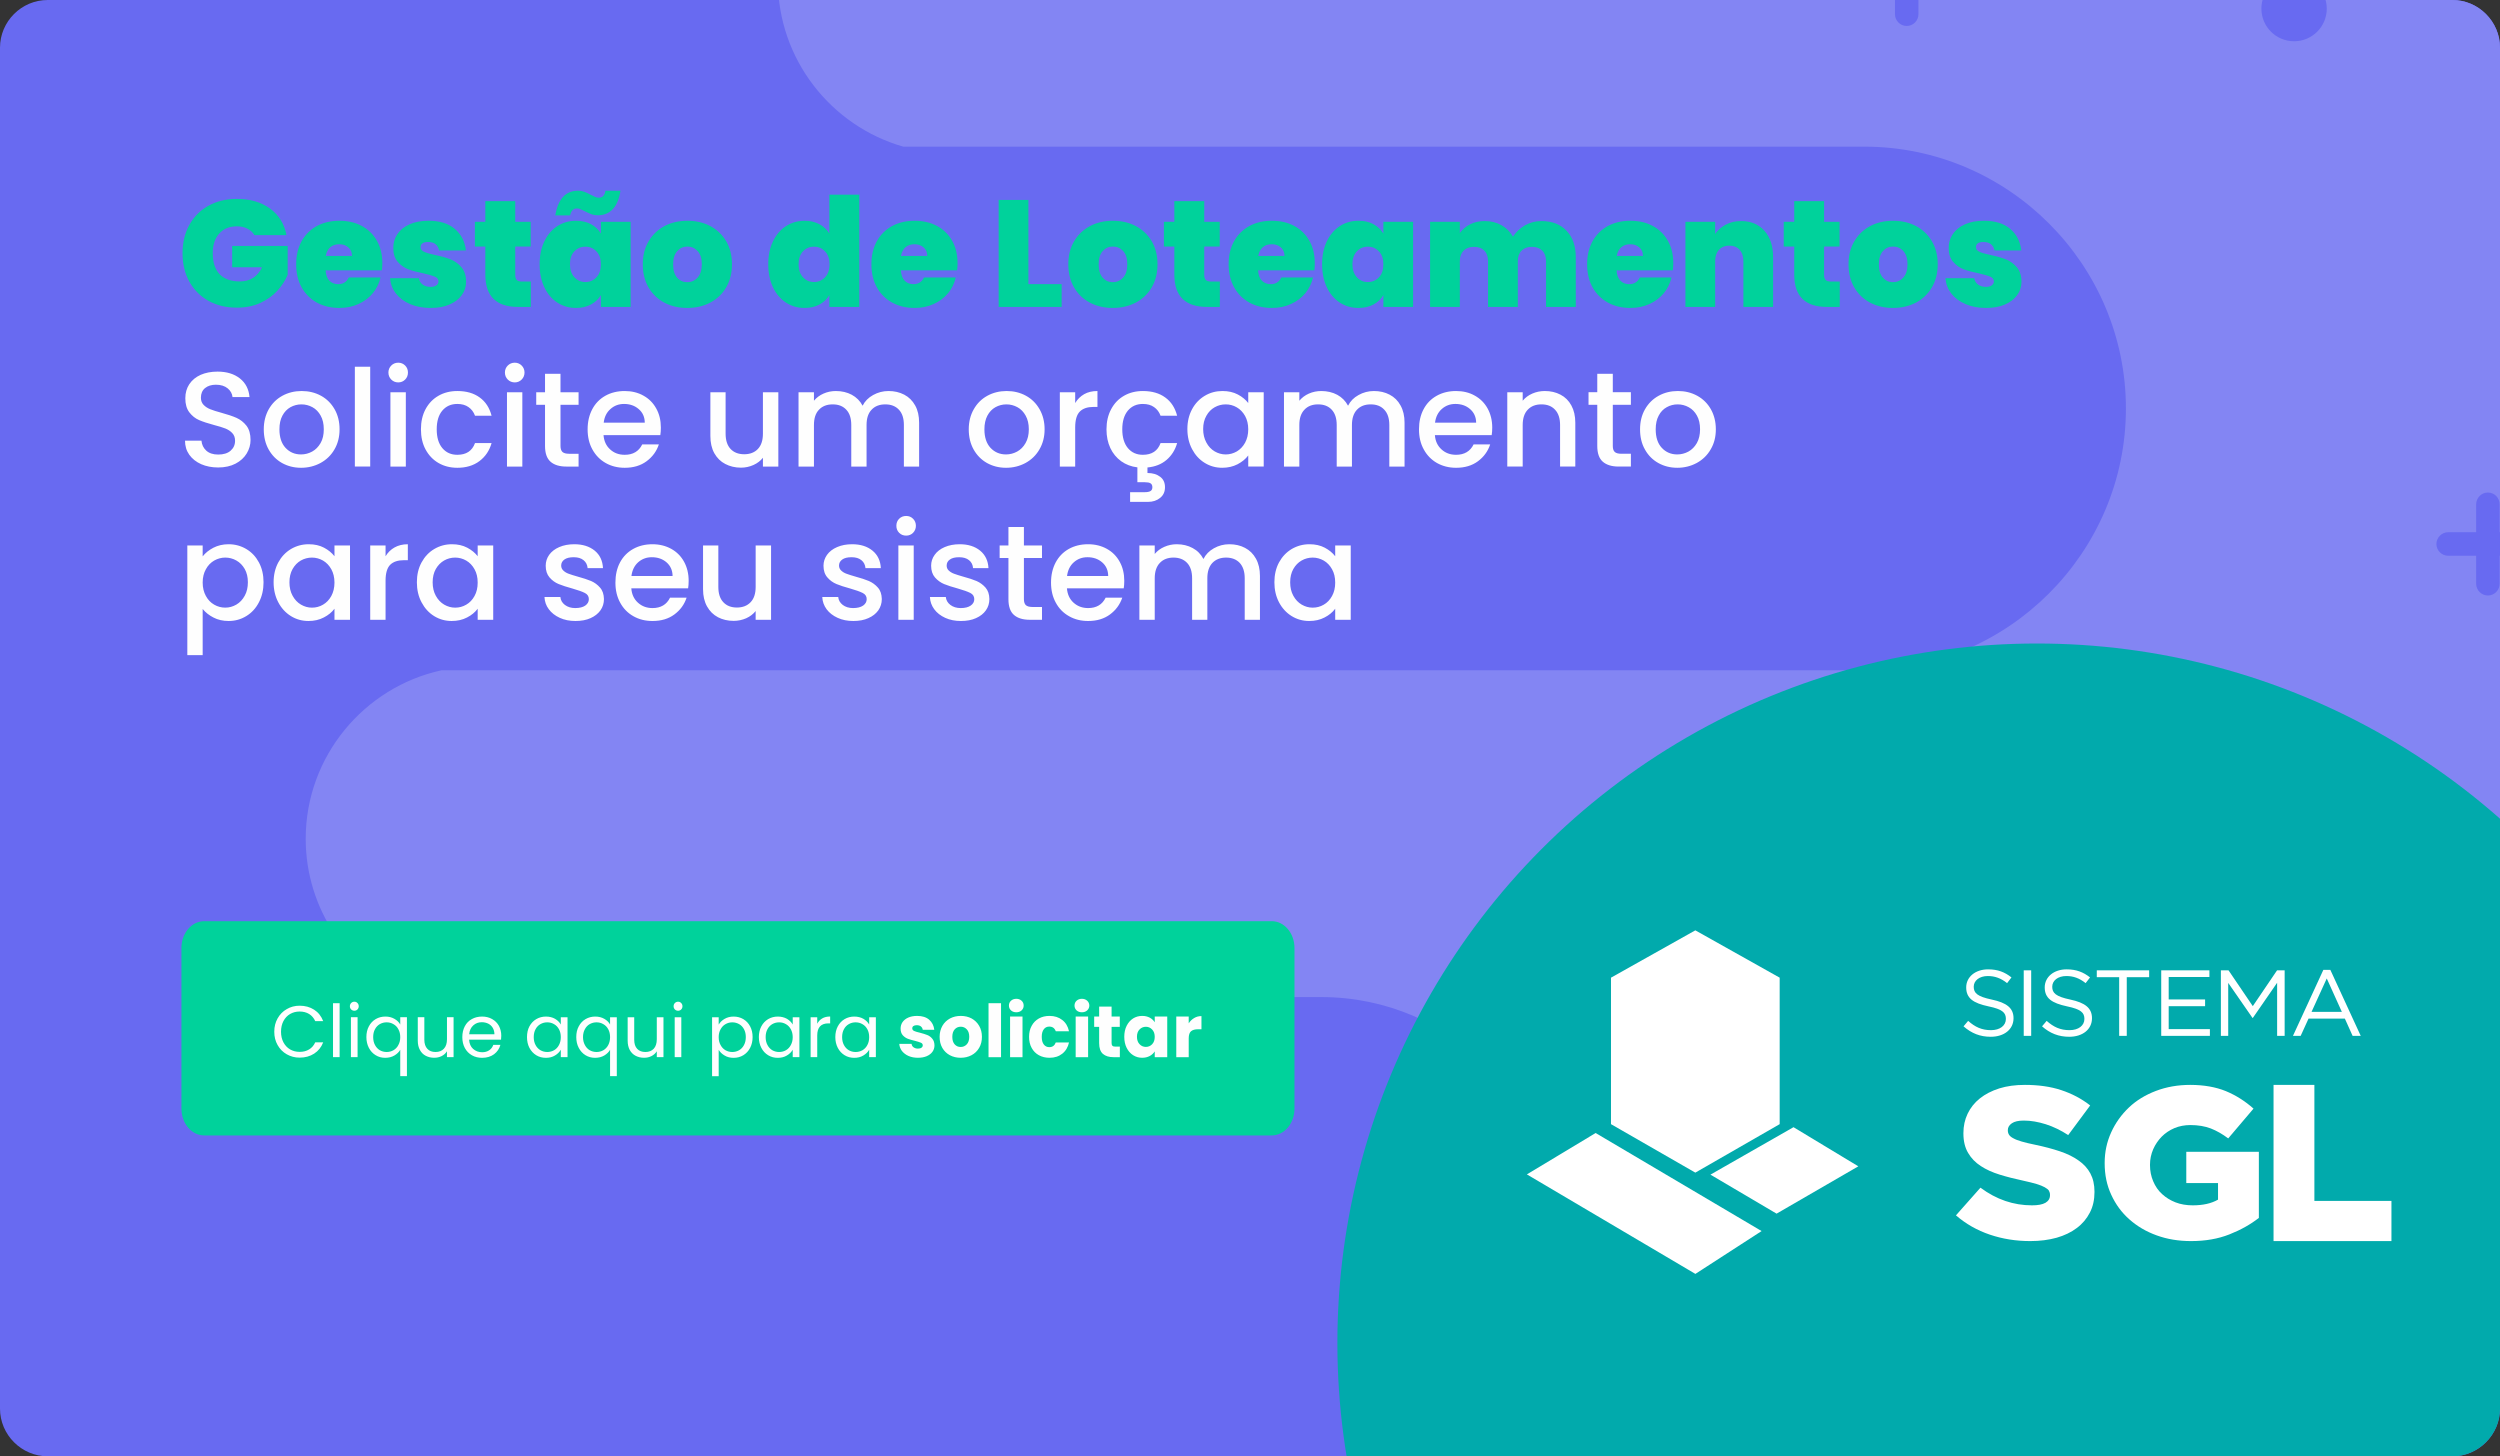
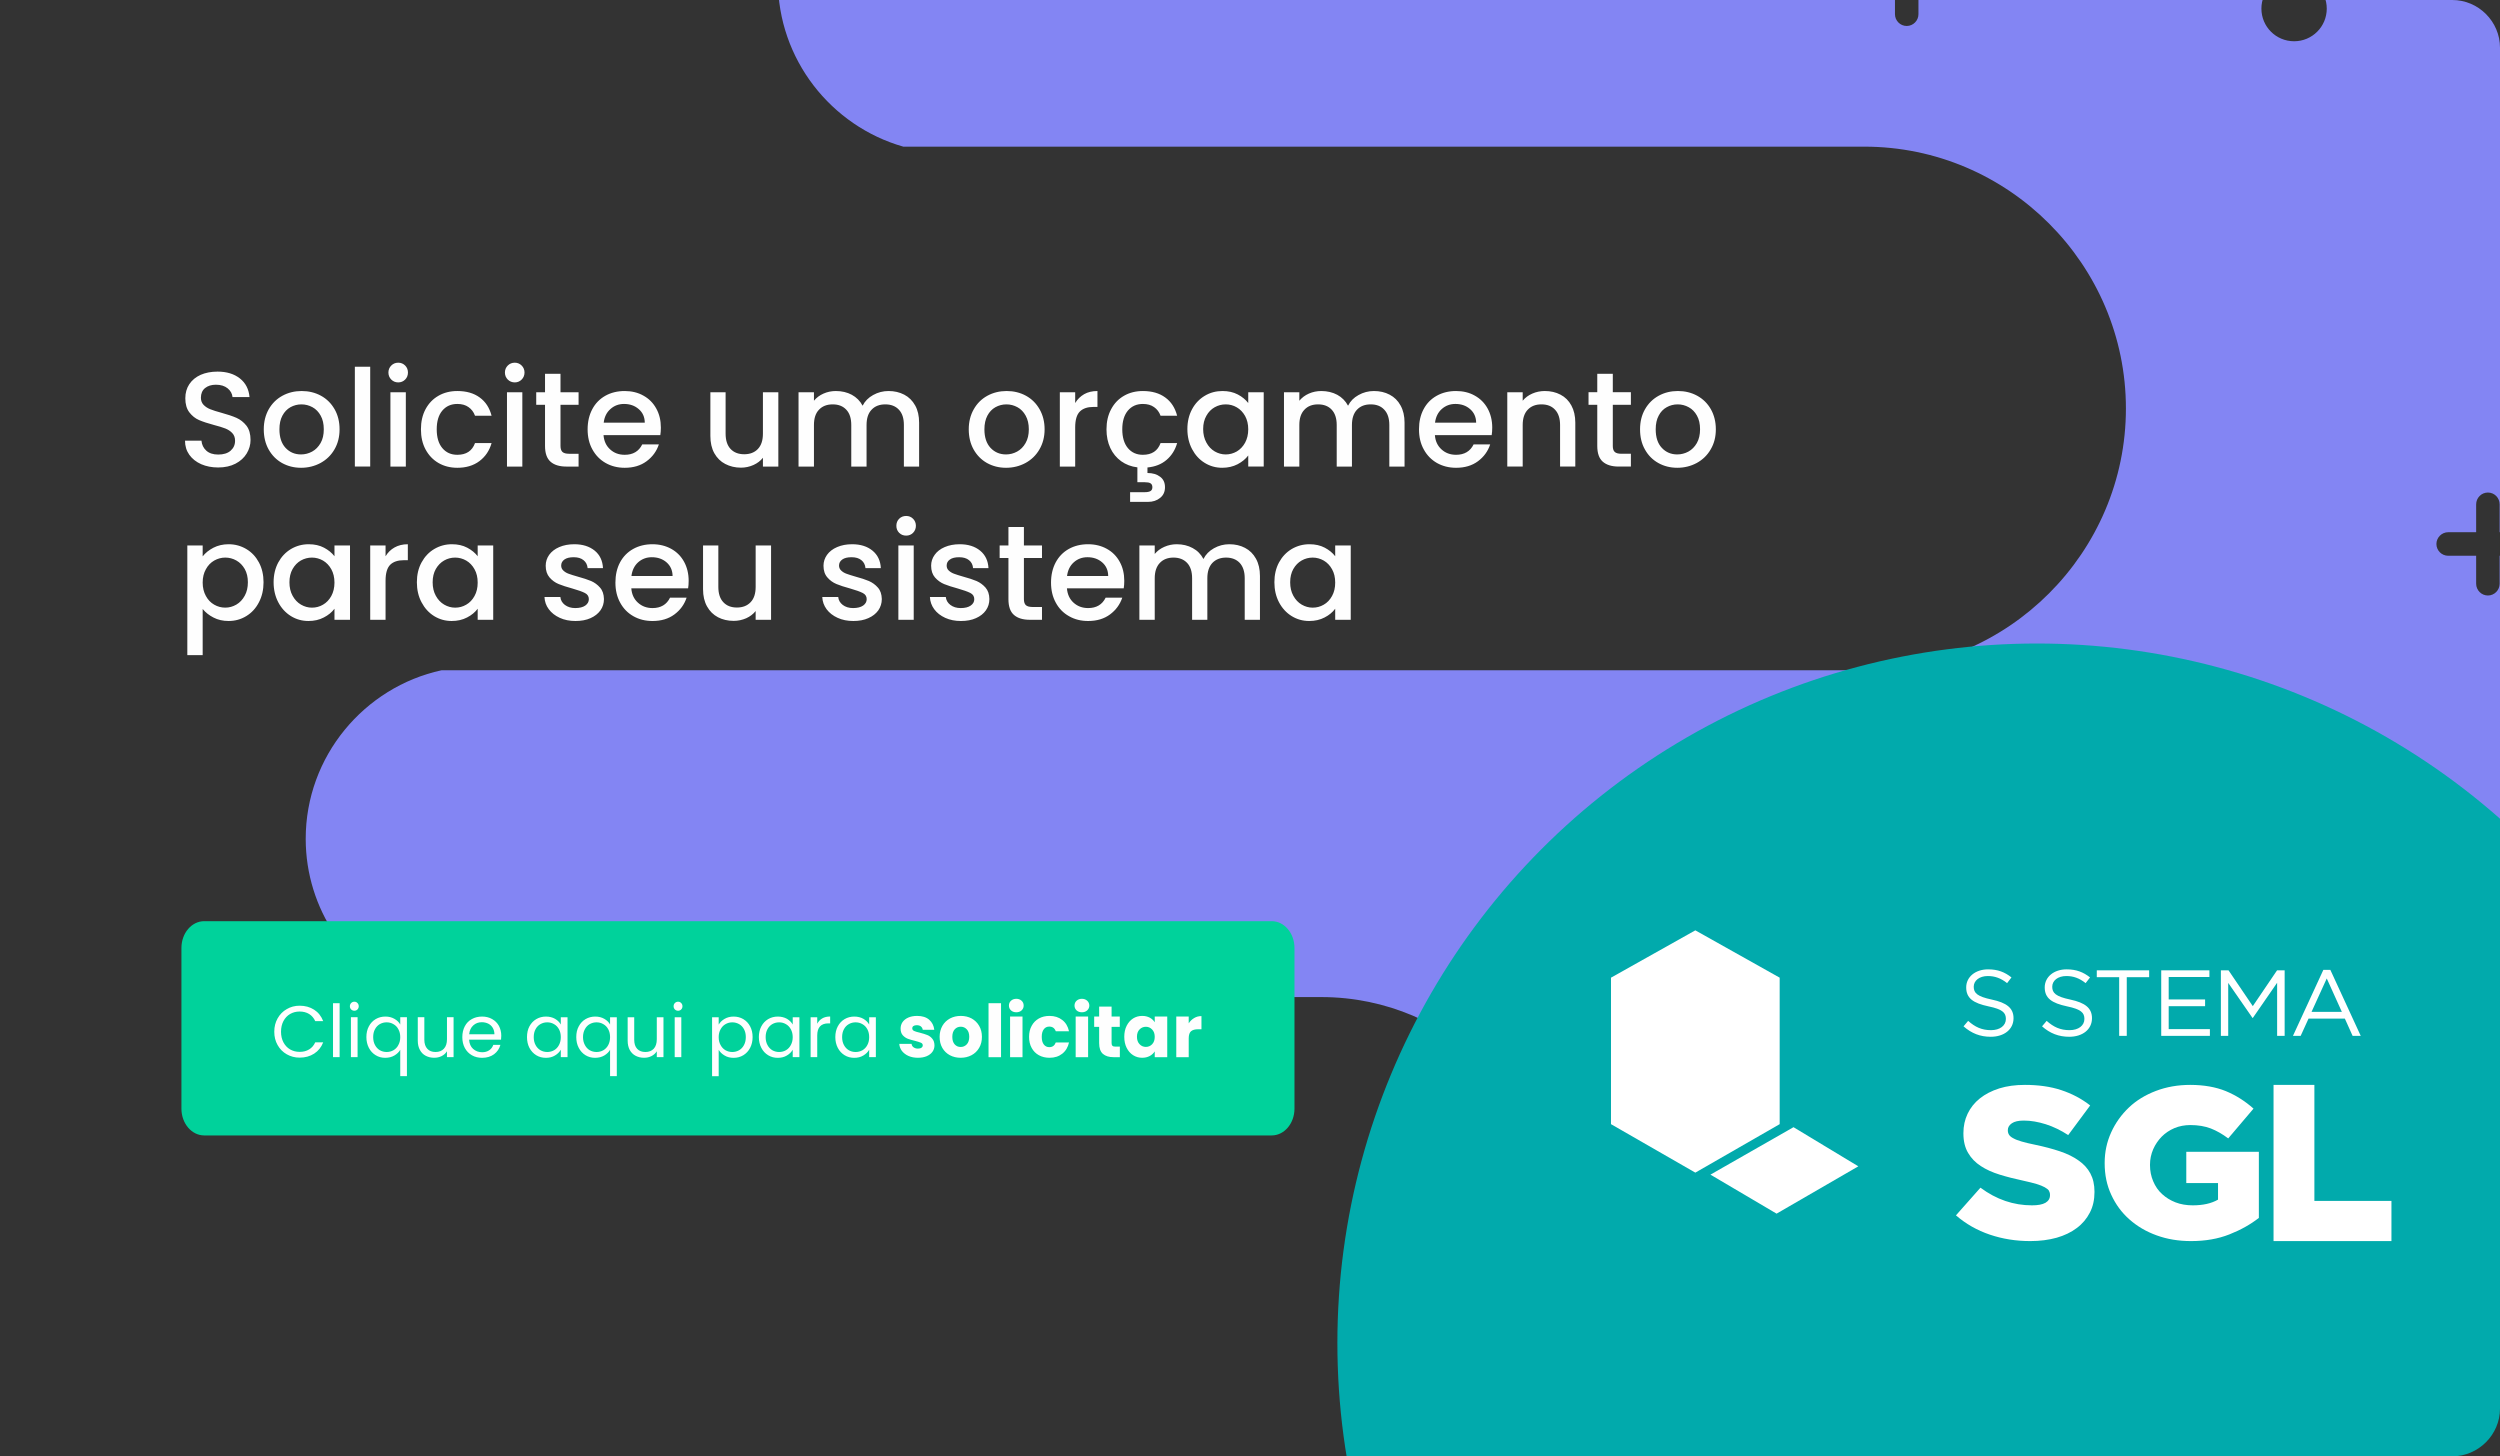
<svg xmlns="http://www.w3.org/2000/svg" xml:space="preserve" width="412px" height="240px" version="1.1" shape-rendering="geometricPrecision" text-rendering="geometricPrecision" image-rendering="optimizeQuality" fill-rule="evenodd" clip-rule="evenodd" viewBox="0 0 412 240">
  <rect x="0" y="0" width="412" height="240" fill="#333333" stroke="none" />
  <defs>
    <clipPath id="id0">
      <path d="M7.86 0l396.28 0c4.32,0 7.86,3.56 7.86,7.86l0 224.28c0,4.3 -3.56,7.86 -7.86,7.86l-396.28 0c-4.3,0 -7.86,-3.54 -7.86,-7.86l0 -224.28c0,-4.32 3.54,-7.86 7.86,-7.86z" />
    </clipPath>
  </defs>
  <g id="Camada_x0020_1">
-     <path fill="#686AF1" d="M7.86 0l396.28 0c4.32,0 7.86,3.56 7.86,7.86l0 224.28c0,4.3 -3.56,7.86 -7.86,7.86l-396.28 0c-4.3,0 -7.86,-3.54 -7.86,-7.86l0 -224.28c0,-4.32 3.54,-7.86 7.86,-7.86z" />
    <g clip-path="url(#id0)">
      <g id="_2641089734352">
        <path id="_1" fill="#8385F3" d="M307.69 -6.14c-1.06,0 -1.95,0.87 -1.95,1.93 0,1.07 0.89,1.94 1.95,1.94l4.6 0 0 4.61c0,1.06 0.87,1.94 1.93,1.94 1.08,0 1.94,-0.88 1.94,-1.94l0 -4.61 4.61 0c1.06,0 1.94,-0.87 1.94,-1.94 0,-1.06 -0.88,-1.93 -1.94,-1.93l-4.61 0 0 -4.61c0,-1.07 -0.86,-1.94 -1.94,-1.94 -1.06,0 -1.93,0.87 -1.93,1.94l0 4.61 -4.6 0zm95.77 93.85l0 0c-1.06,0 -1.94,0.88 -1.94,1.94 0,1.07 0.88,1.94 1.94,1.94l4.61 0 0 4.61c0,1.06 0.87,1.94 1.94,1.94 1.06,0 1.93,-0.88 1.93,-1.94l0 -4.61 4.6 0c1.06,0 1.95,-0.87 1.95,-1.94 0,-1.06 -0.89,-1.94 -1.95,-1.94l-4.6 0 0 -4.59c0,-1.08 -0.87,-1.95 -1.93,-1.95 -1.07,0 -1.94,0.87 -1.94,1.95l0 4.59 -4.61 0zm-108.19 71.73l0 0c-3.52,0 -6.37,2.86 -6.37,6.37 0,3.51 2.85,6.37 6.37,6.37 3.51,0 6.35,-2.86 6.35,-6.37 0,-3.51 -2.84,-6.37 -6.35,-6.37zm82.8 -163.4l0 0c-2.98,0 -5.39,2.41 -5.39,5.38 0,2.98 2.41,5.38 5.39,5.38 2.97,0 5.38,-2.4 5.38,-5.38 0,-2.97 -2.41,-5.38 -5.38,-5.38zm188.94 -9.7l0 0 6.7 0 0 -6.71c0,-1.56 1.29,-2.84 2.84,-2.84 1.56,0 2.83,1.28 2.83,2.84l0 6.71 6.71 0c1.55,0 2.82,1.27 2.82,2.82 0,1.56 -1.27,2.85 -2.82,2.85l-6.71 0 0 6.71c0,1.55 -1.27,2.82 -2.83,2.82 -1.55,0 -2.84,-1.27 -2.84,-2.82l0 -6.71 -6.7 0c-1.55,0 -2.84,-1.29 -2.84,-2.85 0,-1.55 1.29,-2.82 2.84,-2.82zm12.04 93.14l0 0c-10.66,0 -19.3,8.64 -19.3,19.3 0,10.68 8.64,19.32 19.3,19.32 10.66,0 19.3,-8.64 19.3,-19.32 0,-10.66 -8.64,-19.3 -19.3,-19.3zm-422.43 -111.08l0 0 70.05 0 201.16 0 71.04 0c11.5,0 20.94,9.43 20.94,20.94 0,10.44 -7.72,19.14 -17.72,20.71l-46.14 0c-18.72,0 -34.04,15.32 -34.04,34.05 0,18.73 15.32,34.05 34.04,34.05l64.75 0c9.33,2.13 16.33,10.5 16.33,20.44 0,10.9 -8.43,19.92 -19.11,20.87l0 0.53 -20.22 0c-17.19,0 -31.26,14.09 -31.26,31.28 0,17.2 14.07,31.28 31.26,31.28l20.22 0 0 0.17 16.37 0c24.02,0 44.7,15.1 53.01,36.26l-334.04 0c2.17,-4.82 3.36,-10.16 3.36,-15.77 0,-21.39 -17.49,-38.89 -38.86,-38.89l-150.25 0c-10.06,-4.4 -17.13,-14.46 -17.13,-26.09 0,-13.57 9.63,-24.99 22.39,-27.77l234.47 0c23.71,0 43.11,-19.42 43.11,-43.14 0,-23.73 -19.4,-43.15 -43.11,-43.15l-158.38 0c-11.88,-3.39 -20.66,-14.39 -20.66,-27.34 0,-15.63 12.8,-28.43 28.42,-28.43z" />
        <circle fill="#01AAAC" cx="335.68" cy="221.33" r="115.28" />
      </g>
    </g>
-     <path fill="none" d="M7.86 0l396.28 0c4.32,0 7.86,3.56 7.86,7.86l0 224.28c0,4.3 -3.56,7.86 -7.86,7.86l-396.28 0c-4.3,0 -7.86,-3.54 -7.86,-7.86l0 -224.28c0,-4.32 3.54,-7.86 7.86,-7.86z" />
    <path fill="#00D29B" d="M33.65 151.81l25.37 0 90.7 0 59.86 0c2.07,0 3.75,1.98 3.75,4.41l0 26.49c0,2.43 -1.68,4.41 -3.75,4.41l-59.86 0 -90.7 0 -25.37 0c-2.07,0 -3.75,-1.98 -3.75,-4.41l0 -26.49c0,-2.43 1.68,-4.41 3.75,-4.41z" />
    <path fill="#FEFEFE" fill-rule="nonzero" d="M45.2 170.03c0,-0.82 0.18,-1.55 0.55,-2.2 0.37,-0.66 0.87,-1.17 1.51,-1.53 0.63,-0.37 1.34,-0.56 2.12,-0.56 0.91,0 1.71,0.22 2.39,0.66 0.68,0.44 1.18,1.07 1.49,1.88l-1.31 0c-0.23,-0.51 -0.57,-0.9 -1,-1.17 -0.44,-0.27 -0.96,-0.41 -1.57,-0.41 -0.59,0 -1.11,0.14 -1.58,0.41 -0.46,0.27 -0.82,0.66 -1.09,1.16 -0.26,0.5 -0.4,1.09 -0.4,1.76 0,0.67 0.14,1.25 0.4,1.75 0.27,0.5 0.63,0.89 1.09,1.16 0.47,0.27 0.99,0.41 1.58,0.41 0.61,0 1.13,-0.14 1.57,-0.41 0.43,-0.26 0.77,-0.65 1,-1.16l1.31 0c-0.31,0.81 -0.81,1.42 -1.49,1.86 -0.68,0.44 -1.48,0.66 -2.39,0.66 -0.78,0 -1.49,-0.19 -2.12,-0.55 -0.64,-0.36 -1.14,-0.87 -1.51,-1.52 -0.37,-0.65 -0.55,-1.38 -0.55,-2.2zm10.77 -4.7l0 8.89 -1.09 0 0 -8.89 1.09 0zm2.43 1.24c-0.21,0 -0.38,-0.07 -0.53,-0.21 -0.14,-0.15 -0.21,-0.32 -0.21,-0.53 0,-0.21 0.07,-0.39 0.21,-0.53 0.15,-0.15 0.32,-0.22 0.53,-0.22 0.2,0 0.37,0.07 0.51,0.22 0.14,0.14 0.21,0.32 0.21,0.53 0,0.21 -0.07,0.38 -0.21,0.53 -0.14,0.14 -0.31,0.21 -0.51,0.21zm0.53 1.07l0 6.58 -1.1 0 0 -6.58 1.1 0zm1.45 3.27c0,-0.67 0.14,-1.27 0.41,-1.77 0.27,-0.51 0.65,-0.91 1.12,-1.19 0.48,-0.28 1.01,-0.42 1.61,-0.42 0.57,0 1.06,0.13 1.49,0.38 0.43,0.25 0.75,0.56 0.95,0.93l0 -1.2 1.1 0 0 9.71 -1.1 0 0 -4.34c-0.21,0.37 -0.53,0.68 -0.97,0.94 -0.43,0.25 -0.93,0.38 -1.51,0.38 -0.58,0 -1.1,-0.14 -1.57,-0.43 -0.48,-0.29 -0.85,-0.69 -1.12,-1.21 -0.27,-0.52 -0.41,-1.12 -0.41,-1.78zm5.58 0.01c0,-0.5 -0.1,-0.93 -0.31,-1.3 -0.19,-0.37 -0.47,-0.65 -0.81,-0.84 -0.34,-0.2 -0.71,-0.3 -1.12,-0.3 -0.41,0 -0.78,0.1 -1.12,0.29 -0.33,0.19 -0.6,0.47 -0.8,0.84 -0.2,0.37 -0.3,0.8 -0.3,1.3 0,0.5 0.1,0.94 0.3,1.31 0.2,0.38 0.47,0.66 0.8,0.86 0.34,0.19 0.71,0.29 1.12,0.29 0.41,0 0.78,-0.1 1.12,-0.29 0.34,-0.2 0.62,-0.48 0.81,-0.86 0.21,-0.37 0.31,-0.8 0.31,-1.3zm8.79 -3.28l0 6.58 -1.09 0 0 -0.97c-0.21,0.34 -0.5,0.6 -0.87,0.79 -0.38,0.19 -0.79,0.28 -1.24,0.28 -0.51,0 -0.97,-0.11 -1.38,-0.32 -0.41,-0.21 -0.73,-0.53 -0.96,-0.95 -0.24,-0.43 -0.36,-0.94 -0.36,-1.55l0 -3.86 1.08 0 0 3.71c0,0.65 0.17,1.15 0.5,1.5 0.32,0.35 0.77,0.52 1.34,0.52 0.59,0 1.05,-0.18 1.38,-0.54 0.34,-0.36 0.51,-0.88 0.51,-1.57l0 -3.62 1.09 0zm7.86 3.04c0,0.21 -0.02,0.43 -0.04,0.66l-5.26 0c0.04,0.65 0.26,1.16 0.66,1.52 0.41,0.36 0.9,0.55 1.48,0.55 0.47,0 0.86,-0.11 1.18,-0.33 0.32,-0.22 0.54,-0.52 0.67,-0.89l1.17 0c-0.17,0.64 -0.53,1.15 -1.05,1.55 -0.53,0.39 -1.19,0.59 -1.97,0.59 -0.63,0 -1.19,-0.14 -1.68,-0.42 -0.49,-0.28 -0.88,-0.68 -1.16,-1.19 -0.28,-0.52 -0.42,-1.12 -0.42,-1.8 0,-0.68 0.14,-1.28 0.41,-1.79 0.27,-0.51 0.65,-0.91 1.15,-1.18 0.49,-0.28 1.06,-0.42 1.7,-0.42 0.62,0 1.17,0.14 1.65,0.41 0.48,0.27 0.86,0.65 1.12,1.12 0.25,0.48 0.39,1.02 0.39,1.62zm-1.13 -0.23c0,-0.41 -0.1,-0.77 -0.28,-1.07 -0.18,-0.3 -0.43,-0.53 -0.75,-0.69 -0.32,-0.15 -0.67,-0.23 -1.05,-0.23 -0.55,0 -1.02,0.17 -1.41,0.53 -0.39,0.35 -0.61,0.84 -0.67,1.46l4.16 0zm5.37 0.46c0,-0.67 0.13,-1.27 0.4,-1.77 0.28,-0.51 0.65,-0.91 1.13,-1.19 0.48,-0.28 1.01,-0.42 1.59,-0.42 0.58,0 1.08,0.13 1.5,0.37 0.43,0.25 0.74,0.57 0.95,0.94l0 -1.2 1.11 0 0 6.58 -1.11 0 0 -1.22c-0.22,0.38 -0.54,0.7 -0.97,0.95 -0.43,0.26 -0.92,0.38 -1.49,0.38 -0.59,0 -1.12,-0.14 -1.59,-0.43 -0.47,-0.29 -0.84,-0.69 -1.12,-1.21 -0.27,-0.52 -0.4,-1.12 -0.4,-1.78zm5.57 0.01c0,-0.5 -0.1,-0.93 -0.3,-1.3 -0.2,-0.37 -0.47,-0.65 -0.81,-0.84 -0.34,-0.2 -0.72,-0.3 -1.12,-0.3 -0.41,0 -0.78,0.1 -1.12,0.29 -0.34,0.19 -0.61,0.47 -0.81,0.84 -0.2,0.37 -0.3,0.8 -0.3,1.3 0,0.5 0.1,0.94 0.3,1.31 0.2,0.38 0.47,0.66 0.81,0.86 0.34,0.19 0.71,0.29 1.12,0.29 0.4,0 0.78,-0.1 1.12,-0.29 0.34,-0.2 0.61,-0.48 0.81,-0.86 0.2,-0.37 0.3,-0.8 0.3,-1.3zm2.55 -0.01c0,-0.67 0.13,-1.27 0.41,-1.77 0.27,-0.51 0.64,-0.91 1.12,-1.19 0.48,-0.28 1.01,-0.42 1.6,-0.42 0.57,0 1.07,0.13 1.5,0.38 0.43,0.25 0.74,0.56 0.94,0.93l0 -1.2 1.11 0 0 9.71 -1.11 0 0 -4.34c-0.21,0.37 -0.53,0.68 -0.96,0.94 -0.43,0.25 -0.94,0.38 -1.51,0.38 -0.58,0 -1.1,-0.14 -1.58,-0.43 -0.47,-0.29 -0.84,-0.69 -1.11,-1.21 -0.28,-0.52 -0.41,-1.12 -0.41,-1.78zm5.57 0.01c0,-0.5 -0.1,-0.93 -0.3,-1.3 -0.2,-0.37 -0.47,-0.65 -0.81,-0.84 -0.34,-0.2 -0.71,-0.3 -1.12,-0.3 -0.41,0 -0.78,0.1 -1.12,0.29 -0.34,0.19 -0.6,0.47 -0.8,0.84 -0.2,0.37 -0.31,0.8 -0.31,1.3 0,0.5 0.11,0.94 0.31,1.31 0.2,0.38 0.46,0.66 0.8,0.86 0.34,0.19 0.71,0.29 1.12,0.29 0.41,0 0.78,-0.1 1.12,-0.29 0.34,-0.2 0.61,-0.48 0.81,-0.86 0.2,-0.37 0.3,-0.8 0.3,-1.3zm8.8 -3.28l0 6.58 -1.1 0 0 -0.97c-0.21,0.34 -0.5,0.6 -0.87,0.79 -0.37,0.19 -0.78,0.28 -1.23,0.28 -0.51,0 -0.97,-0.11 -1.38,-0.32 -0.41,-0.21 -0.73,-0.53 -0.97,-0.95 -0.23,-0.43 -0.35,-0.94 -0.35,-1.55l0 -3.86 1.08 0 0 3.71c0,0.65 0.16,1.15 0.49,1.5 0.33,0.35 0.78,0.52 1.35,0.52 0.58,0 1.04,-0.18 1.38,-0.54 0.33,-0.36 0.5,-0.88 0.5,-1.57l0 -3.62 1.1 0zm2.41 -1.07c-0.21,0 -0.38,-0.07 -0.53,-0.21 -0.14,-0.15 -0.21,-0.32 -0.21,-0.53 0,-0.21 0.07,-0.39 0.21,-0.53 0.15,-0.15 0.32,-0.22 0.53,-0.22 0.2,0 0.37,0.07 0.51,0.22 0.14,0.14 0.21,0.32 0.21,0.53 0,0.21 -0.07,0.38 -0.21,0.53 -0.14,0.14 -0.31,0.21 -0.51,0.21zm0.53 1.07l0 6.58 -1.09 0 0 -6.58 1.09 0zm6.16 1.21c0.22,-0.37 0.54,-0.69 0.97,-0.94 0.43,-0.25 0.92,-0.38 1.49,-0.38 0.59,0 1.12,0.14 1.6,0.42 0.47,0.28 0.85,0.68 1.12,1.19 0.27,0.5 0.41,1.1 0.41,1.77 0,0.66 -0.14,1.26 -0.41,1.78 -0.27,0.52 -0.65,0.92 -1.12,1.21 -0.48,0.29 -1.01,0.43 -1.6,0.43 -0.56,0 -1.05,-0.12 -1.48,-0.38 -0.43,-0.25 -0.75,-0.56 -0.98,-0.94l0 4.34 -1.09 0 0 -9.71 1.09 0 0 1.21zm4.47 2.06c0,-0.5 -0.1,-0.93 -0.3,-1.3 -0.2,-0.37 -0.47,-0.65 -0.81,-0.84 -0.34,-0.19 -0.72,-0.29 -1.12,-0.29 -0.4,0 -0.77,0.1 -1.12,0.3 -0.34,0.19 -0.61,0.48 -0.81,0.85 -0.21,0.37 -0.31,0.8 -0.31,1.29 0,0.5 0.1,0.93 0.31,1.3 0.2,0.38 0.47,0.66 0.81,0.86 0.35,0.19 0.72,0.29 1.12,0.29 0.4,0 0.78,-0.1 1.12,-0.29 0.34,-0.2 0.61,-0.48 0.81,-0.86 0.2,-0.37 0.3,-0.81 0.3,-1.31zm2.15 0c0,-0.67 0.14,-1.27 0.41,-1.77 0.27,-0.51 0.65,-0.91 1.12,-1.19 0.48,-0.28 1.01,-0.42 1.59,-0.42 0.58,0 1.08,0.13 1.51,0.37 0.42,0.25 0.74,0.57 0.95,0.94l0 -1.2 1.1 0 0 6.58 -1.1 0 0 -1.22c-0.22,0.38 -0.54,0.7 -0.97,0.95 -0.43,0.26 -0.93,0.38 -1.5,0.38 -0.58,0 -1.11,-0.14 -1.58,-0.43 -0.48,-0.29 -0.85,-0.69 -1.12,-1.21 -0.27,-0.52 -0.41,-1.12 -0.41,-1.78zm5.58 0.01c0,-0.5 -0.11,-0.93 -0.31,-1.3 -0.2,-0.37 -0.47,-0.65 -0.81,-0.84 -0.34,-0.2 -0.71,-0.3 -1.12,-0.3 -0.41,0 -0.78,0.1 -1.12,0.29 -0.33,0.19 -0.6,0.47 -0.8,0.84 -0.2,0.37 -0.3,0.8 -0.3,1.3 0,0.5 0.1,0.94 0.3,1.31 0.2,0.38 0.47,0.66 0.8,0.86 0.34,0.19 0.71,0.29 1.12,0.29 0.41,0 0.78,-0.1 1.12,-0.29 0.34,-0.2 0.61,-0.48 0.81,-0.86 0.2,-0.37 0.31,-0.8 0.31,-1.3zm4.04 -2.21c0.2,-0.38 0.47,-0.67 0.83,-0.88 0.35,-0.21 0.79,-0.31 1.3,-0.31l0 1.13 -0.29 0c-1.22,0 -1.84,0.66 -1.84,1.99l0 3.58 -1.09 0 0 -6.58 1.09 0 0 1.07zm2.98 2.2c0,-0.67 0.14,-1.27 0.41,-1.77 0.27,-0.51 0.65,-0.91 1.12,-1.19 0.48,-0.28 1.01,-0.42 1.6,-0.42 0.57,0 1.07,0.13 1.5,0.37 0.42,0.25 0.74,0.57 0.95,0.94l0 -1.2 1.1 0 0 6.58 -1.1 0 0 -1.22c-0.22,0.38 -0.54,0.7 -0.97,0.95 -0.43,0.26 -0.93,0.38 -1.49,0.38 -0.59,0 -1.12,-0.14 -1.59,-0.43 -0.47,-0.29 -0.85,-0.69 -1.12,-1.21 -0.27,-0.52 -0.41,-1.12 -0.41,-1.78zm5.58 0.01c0,-0.5 -0.1,-0.93 -0.3,-1.3 -0.2,-0.37 -0.47,-0.65 -0.81,-0.84 -0.34,-0.2 -0.72,-0.3 -1.13,-0.3 -0.41,0 -0.78,0.1 -1.11,0.29 -0.34,0.19 -0.61,0.47 -0.81,0.84 -0.2,0.37 -0.3,0.8 -0.3,1.3 0,0.5 0.1,0.94 0.3,1.31 0.2,0.38 0.47,0.66 0.81,0.86 0.33,0.19 0.7,0.29 1.11,0.29 0.41,0 0.79,-0.1 1.13,-0.29 0.34,-0.2 0.61,-0.48 0.81,-0.86 0.2,-0.37 0.3,-0.8 0.3,-1.3zm8.05 3.4c-0.59,0 -1.11,-0.1 -1.57,-0.3 -0.45,-0.2 -0.81,-0.48 -1.08,-0.82 -0.26,-0.35 -0.41,-0.74 -0.44,-1.17l2.03 0c0.02,0.23 0.13,0.42 0.32,0.56 0.2,0.14 0.43,0.22 0.71,0.22 0.26,0 0.46,-0.05 0.6,-0.15 0.14,-0.1 0.21,-0.23 0.21,-0.39 0,-0.2 -0.1,-0.34 -0.3,-0.43 -0.2,-0.09 -0.53,-0.19 -0.98,-0.31 -0.48,-0.11 -0.88,-0.23 -1.2,-0.35 -0.32,-0.13 -0.59,-0.32 -0.83,-0.59 -0.23,-0.27 -0.34,-0.63 -0.34,-1.09 0,-0.38 0.1,-0.73 0.31,-1.05 0.22,-0.31 0.53,-0.57 0.94,-0.75 0.41,-0.18 0.9,-0.28 1.47,-0.28 0.84,0 1.51,0.21 1.99,0.63 0.48,0.42 0.76,0.97 0.84,1.66l-1.9 0c-0.04,-0.24 -0.14,-0.42 -0.31,-0.56 -0.17,-0.13 -0.4,-0.2 -0.68,-0.2 -0.24,0 -0.42,0.05 -0.55,0.14 -0.13,0.09 -0.19,0.22 -0.19,0.38 0,0.19 0.1,0.33 0.3,0.43 0.21,0.1 0.53,0.19 0.96,0.29 0.49,0.13 0.9,0.25 1.21,0.38 0.31,0.12 0.59,0.32 0.82,0.6 0.24,0.27 0.36,0.64 0.37,1.11 0,0.39 -0.11,0.74 -0.33,1.05 -0.22,0.31 -0.54,0.55 -0.95,0.73 -0.41,0.17 -0.89,0.26 -1.43,0.26zm7.02 0c-0.65,0 -1.24,-0.14 -1.77,-0.42 -0.52,-0.28 -0.94,-0.68 -1.24,-1.2 -0.3,-0.52 -0.45,-1.13 -0.45,-1.83 0,-0.69 0.16,-1.29 0.46,-1.82 0.3,-0.52 0.72,-0.92 1.25,-1.21 0.53,-0.28 1.12,-0.42 1.78,-0.42 0.65,0 1.25,0.14 1.78,0.42 0.52,0.29 0.94,0.69 1.24,1.21 0.31,0.53 0.46,1.13 0.46,1.82 0,0.69 -0.15,1.3 -0.46,1.82 -0.31,0.53 -0.73,0.93 -1.26,1.21 -0.53,0.28 -1.13,0.42 -1.79,0.42zm0 -1.78c0.4,0 0.73,-0.14 1.01,-0.43 0.27,-0.29 0.41,-0.7 0.41,-1.24 0,-0.53 -0.13,-0.95 -0.4,-1.23 -0.27,-0.29 -0.6,-0.44 -0.99,-0.44 -0.4,0 -0.74,0.14 -1,0.43 -0.26,0.28 -0.4,0.7 -0.4,1.24 0,0.54 0.13,0.95 0.39,1.24 0.26,0.29 0.59,0.43 0.98,0.43zm6.66 -7.21l0 8.89 -2.06 0 0 -8.89 2.06 0zm2.52 1.49c-0.36,0 -0.65,-0.1 -0.88,-0.31 -0.23,-0.22 -0.34,-0.48 -0.34,-0.79 0,-0.32 0.11,-0.59 0.34,-0.8 0.23,-0.21 0.52,-0.32 0.88,-0.32 0.35,0 0.64,0.11 0.87,0.32 0.23,0.21 0.34,0.48 0.34,0.8 0,0.31 -0.11,0.57 -0.34,0.79 -0.23,0.21 -0.52,0.31 -0.87,0.31zm1.02 0.7l0 6.7 -2.05 0 0 -6.7 2.05 0zm1.08 3.35c0,-0.7 0.14,-1.3 0.43,-1.82 0.28,-0.52 0.68,-0.92 1.19,-1.21 0.51,-0.28 1.09,-0.42 1.75,-0.42 0.84,0 1.54,0.23 2.1,0.67 0.57,0.44 0.94,1.06 1.11,1.86l-2.18 0c-0.19,-0.52 -0.54,-0.77 -1.07,-0.77 -0.38,0 -0.68,0.14 -0.9,0.44 -0.23,0.29 -0.34,0.71 -0.34,1.25 0,0.55 0.11,0.97 0.34,1.26 0.22,0.29 0.52,0.44 0.9,0.44 0.53,0 0.88,-0.26 1.07,-0.77l2.18 0c-0.17,0.78 -0.54,1.4 -1.11,1.85 -0.57,0.45 -1.27,0.67 -2.1,0.67 -0.66,0 -1.24,-0.14 -1.75,-0.42 -0.51,-0.28 -0.91,-0.68 -1.19,-1.2 -0.29,-0.52 -0.43,-1.13 -0.43,-1.83zm8.71 -4.05c-0.36,0 -0.65,-0.1 -0.88,-0.31 -0.23,-0.22 -0.34,-0.48 -0.34,-0.79 0,-0.32 0.11,-0.59 0.34,-0.8 0.23,-0.21 0.52,-0.32 0.88,-0.32 0.35,0 0.64,0.11 0.87,0.32 0.23,0.21 0.35,0.48 0.35,0.8 0,0.31 -0.12,0.57 -0.35,0.79 -0.23,0.21 -0.52,0.31 -0.87,0.31zm1.02 0.7l0 6.7 -2.05 0 0 -6.7 2.05 0zm5.23 4.96l0 1.74 -1.05 0c-0.74,0 -1.32,-0.18 -1.74,-0.54 -0.42,-0.37 -0.62,-0.96 -0.62,-1.79l0 -2.66 -0.82 0 0 -1.71 0.82 0 0 -1.63 2.05 0 0 1.63 1.35 0 0 1.71 -1.35 0 0 2.69c0,0.2 0.05,0.34 0.14,0.43 0.1,0.09 0.26,0.13 0.48,0.13l0.74 0zm0.73 -1.62c0,-0.69 0.13,-1.29 0.39,-1.81 0.26,-0.52 0.62,-0.92 1.06,-1.21 0.45,-0.28 0.95,-0.42 1.51,-0.42 0.47,0 0.88,0.1 1.24,0.29 0.35,0.19 0.63,0.45 0.82,0.76l0 -0.95 2.06 0 0 6.7 -2.06 0 0 -0.95c-0.2,0.32 -0.48,0.57 -0.83,0.76 -0.36,0.19 -0.77,0.29 -1.25,0.29 -0.54,0 -1.04,-0.14 -1.49,-0.43 -0.44,-0.28 -0.8,-0.69 -1.06,-1.21 -0.26,-0.52 -0.39,-1.13 -0.39,-1.82zm5.02 0.01c0,-0.51 -0.14,-0.91 -0.43,-1.21 -0.28,-0.3 -0.63,-0.45 -1.03,-0.45 -0.41,0 -0.76,0.15 -1.04,0.44 -0.29,0.29 -0.43,0.7 -0.43,1.21 0,0.51 0.14,0.92 0.43,1.22 0.28,0.3 0.63,0.45 1.04,0.45 0.4,0 0.75,-0.15 1.03,-0.44 0.29,-0.3 0.43,-0.71 0.43,-1.22zm5.6 -2.23c0.24,-0.37 0.54,-0.66 0.9,-0.87 0.36,-0.22 0.76,-0.32 1.2,-0.32l0 2.17 -0.56 0c-0.52,0 -0.9,0.11 -1.16,0.33 -0.25,0.22 -0.38,0.61 -0.38,1.16l0 3.11 -2.05 0 0 -6.7 2.05 0 0 1.12z" />
-     <path fill="#00D29B" fill-rule="nonzero" d="M41.93 38.75c-0.28,-0.46 -0.67,-0.82 -1.16,-1.07 -0.49,-0.25 -1.07,-0.38 -1.74,-0.38 -1.23,0 -2.2,0.4 -2.91,1.2 -0.71,0.8 -1.06,1.88 -1.06,3.23 0,1.51 0.38,2.67 1.13,3.46 0.76,0.79 1.87,1.19 3.32,1.19 1.71,0 2.94,-0.78 3.67,-2.33l-4.92 0 0 -3.52 9.15 0 0 4.75c-0.39,0.93 -0.95,1.81 -1.69,2.62 -0.74,0.82 -1.68,1.49 -2.81,2.02 -1.14,0.52 -2.43,0.78 -3.88,0.78 -1.77,0 -3.33,-0.38 -4.69,-1.13 -1.35,-0.76 -2.4,-1.82 -3.15,-3.18 -0.74,-1.36 -1.11,-2.91 -1.11,-4.66 0,-1.74 0.37,-3.28 1.11,-4.64 0.75,-1.36 1.79,-2.42 3.14,-3.17 1.35,-0.76 2.91,-1.14 4.68,-1.14 2.21,0 4.05,0.53 5.5,1.6 1.45,1.06 2.35,2.52 2.7,4.37l-5.28 0zm21.08 4.65c0,0.39 -0.03,0.77 -0.08,1.15l-9.27 0c0.05,0.77 0.26,1.34 0.63,1.72 0.38,0.37 0.86,0.56 1.44,0.56 0.82,0 1.4,-0.37 1.75,-1.1l5.23 0c-0.22,0.96 -0.64,1.83 -1.27,2.59 -0.62,0.75 -1.41,1.35 -2.36,1.78 -0.95,0.44 -2,0.65 -3.15,0.65 -1.38,0 -2.61,-0.29 -3.69,-0.87 -1.07,-0.59 -1.91,-1.42 -2.52,-2.5 -0.61,-1.09 -0.91,-2.36 -0.91,-3.83 0,-1.46 0.3,-2.73 0.9,-3.81 0.6,-1.07 1.43,-1.9 2.51,-2.49 1.07,-0.58 2.31,-0.87 3.71,-0.87 1.39,0 2.61,0.28 3.68,0.85 1.06,0.57 1.9,1.38 2.5,2.44 0.6,1.05 0.9,2.3 0.9,3.73zm-5 -1.22c0,-0.6 -0.2,-1.07 -0.6,-1.41 -0.4,-0.35 -0.9,-0.52 -1.5,-0.52 -0.6,0 -1.1,0.17 -1.48,0.49 -0.38,0.33 -0.63,0.81 -0.75,1.44l4.33 0zm12.97 8.57c-1.26,0 -2.39,-0.21 -3.39,-0.63 -0.99,-0.43 -1.77,-1.01 -2.35,-1.75 -0.57,-0.75 -0.89,-1.58 -0.96,-2.52l4.75 0c0.07,0.45 0.28,0.8 0.63,1.05 0.35,0.25 0.78,0.38 1.3,0.38 0.4,0 0.71,-0.09 0.95,-0.25 0.23,-0.17 0.35,-0.38 0.35,-0.65 0,-0.35 -0.19,-0.61 -0.58,-0.78 -0.38,-0.16 -1.01,-0.35 -1.9,-0.55 -1,-0.2 -1.83,-0.42 -2.5,-0.67 -0.66,-0.25 -1.24,-0.66 -1.74,-1.23 -0.49,-0.56 -0.73,-1.33 -0.73,-2.3 0,-0.83 0.22,-1.58 0.67,-2.26 0.45,-0.67 1.11,-1.21 1.99,-1.61 0.87,-0.4 1.93,-0.6 3.16,-0.6 1.84,0 3.28,0.45 4.33,1.35 1.05,0.9 1.66,2.08 1.82,3.55l-4.42 0c-0.09,-0.45 -0.28,-0.8 -0.59,-1.04 -0.31,-0.24 -0.72,-0.36 -1.24,-0.36 -0.4,0 -0.7,0.07 -0.91,0.22 -0.21,0.15 -0.31,0.36 -0.31,0.63 0,0.33 0.19,0.59 0.57,0.76 0.38,0.18 1,0.36 1.85,0.54 1.02,0.21 1.86,0.46 2.54,0.72 0.67,0.27 1.27,0.7 1.77,1.29 0.51,0.59 0.77,1.4 0.77,2.41 0,0.82 -0.24,1.55 -0.72,2.2 -0.47,0.65 -1.15,1.17 -2.02,1.54 -0.88,0.38 -1.9,0.56 -3.09,0.56zm16.5 -4.35l0 4.18 -2.12 0c-3.59,0 -5.38,-1.78 -5.38,-5.33l0 -4.62 -1.72 0 0 -4.08 1.72 0 0 -3.4 4.93 0 0 3.4 2.55 0 0 4.08 -2.55 0 0 4.7c0,0.38 0.09,0.66 0.26,0.82 0.17,0.17 0.47,0.25 0.89,0.25l1.42 0zm1.45 -2.85c0,-1.45 0.26,-2.71 0.79,-3.8 0.52,-1.08 1.24,-1.91 2.15,-2.5 0.91,-0.58 1.92,-0.87 3.04,-0.87 0.96,0 1.8,0.19 2.5,0.57 0.7,0.39 1.24,0.9 1.62,1.55l0 -1.95 4.9 0 0 14.03 -4.9 0 0 -1.95c-0.38,0.65 -0.93,1.17 -1.64,1.55 -0.7,0.38 -1.53,0.57 -2.48,0.57 -1.12,0 -2.13,-0.29 -3.04,-0.87 -0.91,-0.59 -1.63,-1.42 -2.15,-2.51 -0.53,-1.1 -0.79,-2.37 -0.79,-3.82zm10.1 0c0,-0.9 -0.24,-1.61 -0.74,-2.12 -0.49,-0.52 -1.09,-0.78 -1.81,-0.78 -0.73,0 -1.34,0.26 -1.82,0.77 -0.49,0.5 -0.73,1.22 -0.73,2.13 0,0.9 0.24,1.62 0.73,2.14 0.48,0.53 1.09,0.79 1.82,0.79 0.72,0 1.32,-0.26 1.81,-0.78 0.5,-0.51 0.74,-1.23 0.74,-2.15zm-7.52 -8.05c0.46,-2.71 1.71,-4.07 3.75,-4.07 0.38,0 0.73,0.06 1.03,0.17 0.31,0.12 0.67,0.29 1.07,0.5 0.28,0.15 0.52,0.27 0.72,0.35 0.2,0.09 0.4,0.13 0.6,0.13 0.62,0 0.99,-0.39 1.1,-1.15l2.48 0c-0.24,1.42 -0.67,2.44 -1.32,3.09 -0.64,0.64 -1.45,0.96 -2.43,0.96 -0.37,0 -0.7,-0.06 -1,-0.16 -0.3,-0.11 -0.67,-0.28 -1.1,-0.49 -0.29,-0.15 -0.53,-0.27 -0.73,-0.35 -0.2,-0.09 -0.4,-0.13 -0.6,-0.13 -0.6,0 -0.97,0.39 -1.12,1.15l-2.45 0zm21.75 15.25c-1.4,0 -2.66,-0.29 -3.77,-0.87 -1.1,-0.59 -1.97,-1.42 -2.61,-2.5 -0.63,-1.09 -0.95,-2.36 -0.95,-3.83 0,-1.45 0.32,-2.71 0.97,-3.8 0.64,-1.08 1.51,-1.91 2.62,-2.5 1.11,-0.58 2.36,-0.87 3.76,-0.87 1.4,0 2.66,0.29 3.77,0.87 1.1,0.59 1.98,1.42 2.62,2.5 0.64,1.09 0.96,2.35 0.96,3.8 0,1.45 -0.32,2.72 -0.96,3.82 -0.64,1.09 -1.52,1.92 -2.64,2.51 -1.11,0.58 -2.37,0.87 -3.77,0.87zm0 -4.25c0.68,0 1.25,-0.25 1.71,-0.76 0.46,-0.51 0.69,-1.24 0.69,-2.19 0,-0.95 -0.23,-1.67 -0.69,-2.17 -0.46,-0.5 -1.02,-0.75 -1.69,-0.75 -0.66,0 -1.22,0.25 -1.67,0.75 -0.45,0.5 -0.68,1.22 -0.68,2.17 0,0.97 0.22,1.7 0.65,2.2 0.44,0.5 0.99,0.75 1.68,0.75zm13.35 -2.95c0,-1.45 0.26,-2.71 0.79,-3.8 0.52,-1.08 1.24,-1.91 2.16,-2.5 0.91,-0.58 1.93,-0.87 3.05,-0.87 0.9,0 1.7,0.19 2.41,0.56 0.71,0.38 1.26,0.89 1.66,1.54l0 -6.4 4.93 0 0 18.5 -4.93 0 0 -1.95c-0.38,0.65 -0.92,1.17 -1.62,1.55 -0.7,0.38 -1.53,0.57 -2.48,0.57 -1.11,0 -2.13,-0.29 -3.03,-0.87 -0.91,-0.59 -1.63,-1.42 -2.15,-2.51 -0.53,-1.1 -0.79,-2.37 -0.79,-3.82zm10.1 0c0,-0.9 -0.25,-1.61 -0.74,-2.12 -0.49,-0.52 -1.1,-0.78 -1.81,-0.78 -0.73,0 -1.34,0.26 -1.83,0.77 -0.48,0.5 -0.72,1.22 -0.72,2.13 0,0.9 0.24,1.62 0.72,2.14 0.49,0.53 1.1,0.79 1.83,0.79 0.71,0 1.32,-0.26 1.81,-0.78 0.49,-0.51 0.74,-1.23 0.74,-2.15zm21.1 -0.15c0,0.39 -0.03,0.77 -0.08,1.15l-9.27 0c0.05,0.77 0.26,1.34 0.64,1.72 0.37,0.37 0.85,0.56 1.43,0.56 0.82,0 1.4,-0.37 1.75,-1.1l5.23 0c-0.22,0.96 -0.64,1.83 -1.26,2.59 -0.63,0.75 -1.42,1.35 -2.37,1.78 -0.95,0.44 -2,0.65 -3.15,0.65 -1.38,0 -2.61,-0.29 -3.68,-0.87 -1.08,-0.59 -1.92,-1.42 -2.53,-2.5 -0.61,-1.09 -0.91,-2.36 -0.91,-3.83 0,-1.46 0.3,-2.73 0.9,-3.81 0.6,-1.07 1.44,-1.9 2.51,-2.49 1.08,-0.58 2.31,-0.87 3.71,-0.87 1.39,0 2.61,0.28 3.68,0.85 1.06,0.57 1.9,1.38 2.5,2.44 0.6,1.05 0.9,2.3 0.9,3.73zm-5 -1.22c0,-0.6 -0.2,-1.07 -0.6,-1.41 -0.4,-0.35 -0.9,-0.52 -1.5,-0.52 -0.6,0 -1.09,0.17 -1.48,0.49 -0.38,0.33 -0.63,0.81 -0.75,1.44l4.33 0zm16.67 4.65l5.48 0 0 3.75 -10.38 0 0 -17.63 4.9 0 0 13.88zm13.9 3.92c-1.4,0 -2.65,-0.29 -3.76,-0.87 -1.11,-0.59 -1.98,-1.42 -2.61,-2.5 -0.63,-1.09 -0.95,-2.36 -0.95,-3.83 0,-1.45 0.32,-2.71 0.96,-3.8 0.64,-1.08 1.52,-1.91 2.63,-2.5 1.11,-0.58 2.36,-0.87 3.76,-0.87 1.4,0 2.65,0.29 3.76,0.87 1.11,0.59 1.99,1.42 2.63,2.5 0.64,1.09 0.96,2.35 0.96,3.8 0,1.45 -0.32,2.72 -0.96,3.82 -0.64,1.09 -1.52,1.92 -2.64,2.51 -1.12,0.58 -2.38,0.87 -3.78,0.87zm0 -4.25c0.69,0 1.26,-0.25 1.72,-0.76 0.46,-0.51 0.68,-1.24 0.68,-2.19 0,-0.95 -0.22,-1.67 -0.68,-2.17 -0.46,-0.5 -1.02,-0.75 -1.69,-0.75 -0.67,0 -1.23,0.25 -1.68,0.75 -0.45,0.5 -0.67,1.22 -0.67,2.17 0,0.97 0.22,1.7 0.65,2.2 0.43,0.5 0.99,0.75 1.67,0.75zm17.65 -0.1l0 4.18 -2.12 0c-3.58,0 -5.38,-1.78 -5.38,-5.33l0 -4.62 -1.72 0 0 -4.08 1.72 0 0 -3.4 4.93 0 0 3.4 2.55 0 0 4.08 -2.55 0 0 4.7c0,0.38 0.09,0.66 0.26,0.82 0.18,0.17 0.47,0.25 0.89,0.25l1.42 0zm15.65 -3c0,0.39 -0.02,0.77 -0.07,1.15l-9.28 0c0.05,0.77 0.27,1.34 0.64,1.72 0.38,0.37 0.86,0.56 1.44,0.56 0.82,0 1.4,-0.37 1.75,-1.1l5.22 0c-0.21,0.96 -0.63,1.83 -1.26,2.59 -0.62,0.75 -1.41,1.35 -2.36,1.78 -0.95,0.44 -2,0.65 -3.15,0.65 -1.38,0 -2.61,-0.29 -3.69,-0.87 -1.07,-0.59 -1.91,-1.42 -2.52,-2.5 -0.61,-1.09 -0.92,-2.36 -0.92,-3.83 0,-1.46 0.3,-2.73 0.9,-3.81 0.6,-1.07 1.44,-1.9 2.52,-2.49 1.07,-0.58 2.31,-0.87 3.71,-0.87 1.38,0 2.61,0.28 3.67,0.85 1.07,0.57 1.9,1.38 2.5,2.44 0.6,1.05 0.9,2.3 0.9,3.73zm-5 -1.22c0,-0.6 -0.2,-1.07 -0.6,-1.41 -0.4,-0.35 -0.9,-0.52 -1.5,-0.52 -0.6,0 -1.09,0.17 -1.47,0.49 -0.38,0.33 -0.63,0.81 -0.75,1.44l4.32 0zm6.2 1.37c0,-1.45 0.27,-2.71 0.79,-3.8 0.53,-1.08 1.24,-1.91 2.15,-2.5 0.91,-0.58 1.92,-0.87 3.04,-0.87 0.97,0 1.8,0.19 2.5,0.57 0.7,0.39 1.24,0.9 1.62,1.55l0 -1.95 4.9 0 0 14.03 -4.9 0 0 -1.95c-0.38,0.65 -0.92,1.17 -1.63,1.55 -0.71,0.38 -1.54,0.57 -2.49,0.57 -1.12,0 -2.13,-0.29 -3.04,-0.87 -0.91,-0.59 -1.62,-1.42 -2.15,-2.51 -0.52,-1.1 -0.79,-2.37 -0.79,-3.82zm10.1 0c0,-0.9 -0.24,-1.61 -0.73,-2.12 -0.49,-0.52 -1.1,-0.78 -1.82,-0.78 -0.73,0 -1.34,0.26 -1.82,0.77 -0.48,0.5 -0.73,1.22 -0.73,2.13 0,0.9 0.25,1.62 0.73,2.14 0.48,0.53 1.09,0.79 1.82,0.79 0.72,0 1.33,-0.26 1.82,-0.78 0.49,-0.51 0.73,-1.23 0.73,-2.15zm26.03 -7.12c1.77,0 3.15,0.53 4.16,1.6 1.01,1.06 1.52,2.52 1.52,4.37l0 8.18 -4.9 0 0 -7.53c0,-0.75 -0.21,-1.33 -0.63,-1.75 -0.42,-0.41 -0.98,-0.62 -1.7,-0.62 -0.72,0 -1.28,0.21 -1.7,0.62 -0.42,0.42 -0.62,1 -0.62,1.75l0 7.53 -4.91 0 0 -7.53c0,-0.75 -0.2,-1.33 -0.61,-1.75 -0.41,-0.41 -0.97,-0.62 -1.68,-0.62 -0.74,0 -1.31,0.21 -1.73,0.62 -0.42,0.42 -0.63,1 -0.63,1.75l0 7.53 -4.9 0 0 -14.03 4.9 0 0 1.85c0.44,-0.6 1,-1.08 1.69,-1.43 0.69,-0.36 1.49,-0.54 2.39,-0.54 1.03,0 1.95,0.22 2.76,0.67 0.81,0.45 1.45,1.09 1.92,1.9 0.5,-0.76 1.15,-1.38 1.97,-1.86 0.82,-0.47 1.72,-0.71 2.7,-0.71zm21.75 6.97c0,0.39 -0.02,0.77 -0.08,1.15l-9.27 0c0.05,0.77 0.26,1.34 0.64,1.72 0.37,0.37 0.85,0.56 1.43,0.56 0.82,0 1.41,-0.37 1.76,-1.1l5.22 0c-0.22,0.96 -0.64,1.83 -1.26,2.59 -0.63,0.75 -1.41,1.35 -2.36,1.78 -0.96,0.44 -2.01,0.65 -3.15,0.65 -1.39,0 -2.62,-0.29 -3.69,-0.87 -1.08,-0.59 -1.92,-1.42 -2.53,-2.5 -0.61,-1.09 -0.91,-2.36 -0.91,-3.83 0,-1.46 0.3,-2.73 0.9,-3.81 0.6,-1.07 1.44,-1.9 2.51,-2.49 1.08,-0.58 2.31,-0.87 3.72,-0.87 1.38,0 2.6,0.28 3.67,0.85 1.07,0.57 1.9,1.38 2.5,2.44 0.6,1.05 0.9,2.3 0.9,3.73zm-5 -1.22c0,-0.6 -0.2,-1.07 -0.6,-1.41 -0.4,-0.35 -0.9,-0.52 -1.5,-0.52 -0.6,0 -1.09,0.17 -1.47,0.49 -0.39,0.33 -0.64,0.81 -0.75,1.44l4.32 0zm16.18 -5.75c1.61,0 2.9,0.54 3.85,1.61 0.95,1.08 1.42,2.53 1.42,4.36l0 8.18 -4.9 0 0 -7.53c0,-0.8 -0.21,-1.43 -0.62,-1.88 -0.42,-0.46 -0.98,-0.69 -1.68,-0.69 -0.73,0 -1.31,0.23 -1.72,0.69 -0.42,0.45 -0.63,1.08 -0.63,1.88l0 7.53 -4.9 0 0 -14.03 4.9 0 0 2c0.43,-0.63 1.02,-1.14 1.75,-1.53 0.73,-0.4 1.58,-0.59 2.53,-0.59zm16.25 9.97l0 4.18 -2.13 0c-3.58,0 -5.37,-1.78 -5.37,-5.33l0 -4.62 -1.73 0 0 -4.08 1.73 0 0 -3.4 4.92 0 0 3.4 2.55 0 0 4.08 -2.55 0 0 4.7c0,0.38 0.09,0.66 0.26,0.82 0.18,0.17 0.47,0.25 0.89,0.25l1.43 0zm8.77 4.35c-1.4,0 -2.65,-0.29 -3.76,-0.87 -1.11,-0.59 -1.98,-1.42 -2.61,-2.5 -0.64,-1.09 -0.95,-2.36 -0.95,-3.83 0,-1.45 0.32,-2.71 0.96,-3.8 0.64,-1.08 1.51,-1.91 2.62,-2.5 1.11,-0.58 2.37,-0.87 3.77,-0.87 1.4,0 2.65,0.29 3.76,0.87 1.11,0.59 1.98,1.42 2.62,2.5 0.65,1.09 0.97,2.35 0.97,3.8 0,1.45 -0.32,2.72 -0.97,3.82 -0.64,1.09 -1.52,1.92 -2.63,2.51 -1.12,0.58 -2.38,0.87 -3.78,0.87zm0 -4.25c0.68,0 1.26,-0.25 1.71,-0.76 0.46,-0.51 0.69,-1.24 0.69,-2.19 0,-0.95 -0.23,-1.67 -0.69,-2.17 -0.45,-0.5 -1.02,-0.75 -1.68,-0.75 -0.67,0 -1.23,0.25 -1.68,0.75 -0.45,0.5 -0.67,1.22 -0.67,2.17 0,0.97 0.21,1.7 0.65,2.2 0.43,0.5 0.99,0.75 1.67,0.75zm15.35 4.25c-1.27,0 -2.39,-0.21 -3.39,-0.63 -0.99,-0.43 -1.77,-1.01 -2.35,-1.75 -0.57,-0.75 -0.89,-1.58 -0.96,-2.52l4.75 0c0.07,0.45 0.28,0.8 0.63,1.05 0.35,0.25 0.78,0.38 1.3,0.38 0.4,0 0.71,-0.09 0.95,-0.25 0.23,-0.17 0.35,-0.38 0.35,-0.65 0,-0.35 -0.2,-0.61 -0.58,-0.78 -0.38,-0.16 -1.02,-0.35 -1.9,-0.55 -1,-0.2 -1.83,-0.42 -2.5,-0.67 -0.67,-0.25 -1.24,-0.66 -1.74,-1.23 -0.49,-0.56 -0.73,-1.33 -0.73,-2.3 0,-0.83 0.22,-1.58 0.67,-2.26 0.45,-0.67 1.11,-1.21 1.99,-1.61 0.87,-0.4 1.93,-0.6 3.16,-0.6 1.83,0 3.28,0.45 4.33,1.35 1.05,0.9 1.65,2.08 1.82,3.55l-4.42 0c-0.09,-0.45 -0.28,-0.8 -0.59,-1.04 -0.31,-0.24 -0.72,-0.36 -1.24,-0.36 -0.4,0 -0.7,0.07 -0.91,0.22 -0.21,0.15 -0.31,0.36 -0.31,0.63 0,0.33 0.19,0.59 0.57,0.76 0.38,0.18 1,0.36 1.85,0.54 1.02,0.21 1.86,0.46 2.54,0.72 0.67,0.27 1.26,0.7 1.77,1.29 0.51,0.59 0.77,1.4 0.77,2.41 0,0.82 -0.24,1.55 -0.72,2.2 -0.47,0.65 -1.15,1.17 -2.02,1.54 -0.88,0.38 -1.91,0.56 -3.09,0.56z" />
    <g id="_2641089742320">
      <path fill="#FEFEFE" fill-rule="nonzero" d="M35.96 77.04c-1.04,0 -1.97,-0.18 -2.8,-0.54 -0.83,-0.37 -1.48,-0.88 -1.96,-1.55 -0.47,-0.66 -0.71,-1.44 -0.71,-2.33l2.71 0c0.06,0.67 0.33,1.22 0.79,1.64 0.47,0.43 1.13,0.65 1.97,0.65 0.87,0 1.56,-0.21 2.04,-0.63 0.49,-0.43 0.74,-0.97 0.74,-1.64 0,-0.52 -0.15,-0.94 -0.46,-1.27 -0.3,-0.32 -0.68,-0.57 -1.13,-0.75 -0.45,-0.18 -1.08,-0.37 -1.88,-0.58 -1.01,-0.27 -1.83,-0.54 -2.46,-0.81 -0.63,-0.27 -1.16,-0.7 -1.61,-1.28 -0.44,-0.58 -0.66,-1.35 -0.66,-2.31 0,-0.89 0.22,-1.67 0.66,-2.33 0.45,-0.67 1.07,-1.18 1.87,-1.54 0.8,-0.35 1.73,-0.53 2.78,-0.53 1.5,0 2.72,0.37 3.68,1.12 0.95,0.75 1.48,1.78 1.59,3.08l-2.8 0c-0.05,-0.56 -0.32,-1.04 -0.8,-1.44 -0.49,-0.4 -1.14,-0.6 -1.94,-0.6 -0.72,0 -1.32,0.18 -1.78,0.55 -0.46,0.37 -0.69,0.91 -0.69,1.6 0,0.48 0.15,0.86 0.44,1.17 0.29,0.3 0.65,0.54 1.1,0.72 0.44,0.18 1.05,0.37 1.82,0.58 1.02,0.28 1.86,0.56 2.5,0.84 0.65,0.29 1.19,0.72 1.65,1.3 0.45,0.59 0.67,1.37 0.67,2.35 0,0.78 -0.21,1.52 -0.63,2.22 -0.42,0.7 -1.04,1.26 -1.84,1.68 -0.81,0.42 -1.76,0.63 -2.86,0.63zm13.65 0.05c-1.16,0 -2.2,-0.27 -3.14,-0.79 -0.93,-0.53 -1.66,-1.27 -2.2,-2.23 -0.53,-0.95 -0.8,-2.06 -0.8,-3.32 0,-1.24 0.28,-2.35 0.82,-3.31 0.55,-0.96 1.3,-1.7 2.25,-2.22 0.95,-0.52 2.01,-0.78 3.18,-0.78 1.17,0 2.23,0.26 3.18,0.78 0.95,0.52 1.69,1.26 2.24,2.22 0.55,0.96 0.82,2.07 0.82,3.31 0,1.25 -0.28,2.35 -0.84,3.31 -0.56,0.97 -1.33,1.71 -2.3,2.24 -0.97,0.52 -2.04,0.79 -3.21,0.79zm0 -2.2c0.65,0 1.26,-0.16 1.83,-0.47 0.57,-0.31 1.03,-0.78 1.39,-1.4 0.36,-0.62 0.53,-1.38 0.53,-2.27 0,-0.89 -0.17,-1.64 -0.51,-2.25 -0.34,-0.62 -0.79,-1.08 -1.35,-1.39 -0.57,-0.31 -1.17,-0.47 -1.83,-0.47 -0.65,0 -1.25,0.16 -1.81,0.47 -0.55,0.31 -0.99,0.77 -1.32,1.39 -0.33,0.61 -0.49,1.36 -0.49,2.25 0,1.32 0.34,2.34 1.01,3.06 0.68,0.72 1.52,1.08 2.55,1.08zm11.4 -14.45l0 16.45 -2.53 0 0 -16.45 2.53 0zm4.62 2.58c-0.46,0 -0.84,-0.16 -1.15,-0.47 -0.31,-0.31 -0.47,-0.7 -0.47,-1.16 0,-0.45 0.16,-0.84 0.47,-1.15 0.31,-0.31 0.69,-0.47 1.15,-0.47 0.45,0 0.83,0.16 1.14,0.47 0.31,0.31 0.46,0.7 0.46,1.15 0,0.46 -0.15,0.85 -0.46,1.16 -0.31,0.31 -0.69,0.47 -1.14,0.47zm1.25 1.62l0 12.25 -2.54 0 0 -12.25 2.54 0zm2.49 6.11c0,-1.26 0.25,-2.36 0.76,-3.32 0.52,-0.96 1.22,-1.69 2.13,-2.21 0.9,-0.52 1.94,-0.78 3.11,-0.78 1.48,0 2.71,0.35 3.68,1.06 0.97,0.7 1.62,1.7 1.96,3.01l-2.73 0c-0.22,-0.61 -0.58,-1.08 -1.07,-1.42 -0.49,-0.35 -1.1,-0.52 -1.84,-0.52 -1.04,0 -1.86,0.37 -2.48,1.1 -0.62,0.74 -0.92,1.76 -0.92,3.08 0,1.32 0.3,2.35 0.92,3.09 0.62,0.74 1.44,1.11 2.48,1.11 1.47,0 2.44,-0.64 2.91,-1.93l2.73 0c-0.35,1.24 -1.02,2.23 -2,2.97 -0.97,0.73 -2.19,1.1 -3.64,1.1 -1.17,0 -2.21,-0.27 -3.11,-0.79 -0.91,-0.53 -1.61,-1.27 -2.13,-2.23 -0.51,-0.95 -0.76,-2.06 -0.76,-3.32zm15.47 -7.73c-0.46,0 -0.85,-0.16 -1.16,-0.47 -0.31,-0.31 -0.47,-0.7 -0.47,-1.16 0,-0.45 0.16,-0.84 0.47,-1.15 0.31,-0.31 0.7,-0.47 1.16,-0.47 0.44,0 0.82,0.16 1.13,0.47 0.31,0.31 0.47,0.7 0.47,1.15 0,0.46 -0.16,0.85 -0.47,1.16 -0.31,0.31 -0.69,0.47 -1.13,0.47zm1.24 1.62l0 12.25 -2.53 0 0 -12.25 2.53 0zm6.29 2.07l0 6.78c0,0.46 0.11,0.79 0.32,0.99 0.22,0.2 0.59,0.3 1.1,0.3l1.56 0 0 2.11 -2 0c-1.14,0 -2.02,-0.27 -2.62,-0.8 -0.61,-0.54 -0.91,-1.4 -0.91,-2.6l0 -6.78 -1.45 0 0 -2.07 1.45 0 0 -3.04 2.55 0 0 3.04 2.98 0 0 2.07 -2.98 0zm16.54 3.75c0,0.46 -0.03,0.88 -0.09,1.25l-9.36 0c0.08,0.98 0.44,1.76 1.09,2.35 0.65,0.6 1.45,0.89 2.4,0.89 1.37,0 2.33,-0.57 2.89,-1.71l2.74 0c-0.37,1.13 -1.05,2.05 -2.02,2.77 -0.97,0.72 -2.17,1.08 -3.61,1.08 -1.17,0 -2.22,-0.27 -3.14,-0.79 -0.93,-0.53 -1.65,-1.27 -2.18,-2.23 -0.53,-0.95 -0.79,-2.06 -0.79,-3.32 0,-1.26 0.26,-2.36 0.77,-3.32 0.51,-0.96 1.23,-1.69 2.15,-2.21 0.93,-0.52 1.99,-0.78 3.19,-0.78 1.16,0 2.19,0.25 3.09,0.76 0.91,0.5 1.61,1.21 2.11,2.12 0.51,0.91 0.76,1.96 0.76,3.14zm-2.65 -0.8c-0.01,-0.93 -0.34,-1.68 -1,-2.24 -0.65,-0.57 -1.46,-0.85 -2.42,-0.85 -0.87,0 -1.62,0.28 -2.24,0.84 -0.63,0.55 -1,1.31 -1.11,2.25l6.77 0zm22.01 -5.02l0 12.25 -2.54 0 0 -1.45c-0.4,0.51 -0.92,0.9 -1.56,1.19 -0.65,0.29 -1.33,0.44 -2.06,0.44 -0.96,0 -1.82,-0.21 -2.59,-0.61 -0.76,-0.39 -1.36,-0.99 -1.8,-1.77 -0.44,-0.79 -0.65,-1.74 -0.65,-2.85l0 -7.2 2.51 0 0 6.82c0,1.1 0.27,1.94 0.82,2.53 0.55,0.58 1.3,0.87 2.25,0.87 0.94,0 1.7,-0.29 2.25,-0.87 0.56,-0.59 0.83,-1.43 0.83,-2.53l0 -6.82 2.54 0zm18.16 -0.2c0.96,0 1.82,0.2 2.59,0.6 0.76,0.4 1.36,0.99 1.8,1.78 0.44,0.78 0.65,1.73 0.65,2.84l0 7.23 -2.51 0 0 -6.85c0,-1.1 -0.27,-1.94 -0.82,-2.52 -0.55,-0.59 -1.3,-0.88 -2.24,-0.88 -0.95,0 -1.71,0.29 -2.26,0.88 -0.56,0.58 -0.83,1.42 -0.83,2.52l0 6.85 -2.52 0 0 -6.85c0,-1.1 -0.27,-1.94 -0.82,-2.52 -0.55,-0.59 -1.29,-0.88 -2.24,-0.88 -0.95,0 -1.7,0.29 -2.26,0.88 -0.56,0.58 -0.83,1.42 -0.83,2.52l0 6.85 -2.54 0 0 -12.25 2.54 0 0 1.4c0.41,-0.5 0.94,-0.9 1.58,-1.18 0.63,-0.28 1.31,-0.42 2.04,-0.42 0.98,0 1.85,0.21 2.62,0.62 0.77,0.42 1.37,1.02 1.78,1.8 0.37,-0.74 0.95,-1.33 1.73,-1.76 0.79,-0.44 1.63,-0.66 2.54,-0.66zm19.36 12.65c-1.16,0 -2.2,-0.27 -3.14,-0.79 -0.93,-0.53 -1.66,-1.27 -2.2,-2.23 -0.53,-0.95 -0.8,-2.06 -0.8,-3.32 0,-1.24 0.28,-2.35 0.83,-3.31 0.54,-0.96 1.29,-1.7 2.24,-2.22 0.95,-0.52 2.01,-0.78 3.18,-0.78 1.17,0 2.23,0.26 3.18,0.78 0.95,0.52 1.69,1.26 2.24,2.22 0.55,0.96 0.83,2.07 0.83,3.31 0,1.25 -0.29,2.35 -0.85,3.31 -0.56,0.97 -1.33,1.71 -2.3,2.24 -0.97,0.52 -2.04,0.79 -3.21,0.79zm0 -2.2c0.65,0 1.26,-0.16 1.83,-0.47 0.57,-0.31 1.04,-0.78 1.39,-1.4 0.36,-0.62 0.54,-1.38 0.54,-2.27 0,-0.89 -0.18,-1.64 -0.52,-2.25 -0.34,-0.62 -0.79,-1.08 -1.35,-1.39 -0.57,-0.31 -1.17,-0.47 -1.82,-0.47 -0.66,0 -1.26,0.16 -1.82,0.47 -0.55,0.31 -0.99,0.77 -1.32,1.39 -0.32,0.61 -0.49,1.36 -0.49,2.25 0,1.32 0.34,2.34 1.01,3.06 0.68,0.72 1.53,1.08 2.55,1.08zm11.4 -8.47c0.37,-0.62 0.87,-1.11 1.48,-1.46 0.61,-0.35 1.34,-0.52 2.19,-0.52l0 2.62 -0.65 0c-0.99,0 -1.74,0.25 -2.25,0.76 -0.51,0.5 -0.77,1.38 -0.77,2.62l0 6.45 -2.53 0 0 -12.25 2.53 0 0 1.78zm11.16 8.53c1.47,0 2.44,-0.64 2.91,-1.93l2.73 0c-0.32,1.13 -0.9,2.05 -1.74,2.77 -0.84,0.72 -1.89,1.13 -3.15,1.25l0 0.91c0.86,0 1.56,0.21 2.09,0.62 0.54,0.4 0.8,0.98 0.8,1.72 0,0.74 -0.26,1.33 -0.8,1.76 -0.53,0.44 -1.2,0.66 -2.02,0.66l-2.93 0 0 -1.6 2.42 0c0.41,0 0.73,-0.06 0.93,-0.18 0.21,-0.12 0.32,-0.33 0.32,-0.64 0,-0.31 -0.11,-0.53 -0.32,-0.65 -0.2,-0.12 -0.52,-0.17 -0.93,-0.17l-1.22 0 0 -2.45c-1.01,-0.12 -1.9,-0.46 -2.67,-1.01 -0.77,-0.56 -1.37,-1.28 -1.79,-2.18 -0.42,-0.9 -0.63,-1.92 -0.63,-3.08 0,-1.26 0.25,-2.36 0.77,-3.32 0.51,-0.96 1.21,-1.69 2.12,-2.21 0.9,-0.52 1.94,-0.78 3.11,-0.78 1.48,0 2.71,0.35 3.68,1.06 0.97,0.7 1.62,1.7 1.96,3.01l-2.73 0c-0.22,-0.61 -0.58,-1.08 -1.07,-1.42 -0.49,-0.35 -1.1,-0.52 -1.84,-0.52 -1.04,0 -1.86,0.37 -2.48,1.1 -0.61,0.74 -0.92,1.76 -0.92,3.08 0,1.32 0.31,2.35 0.92,3.09 0.62,0.74 1.44,1.11 2.48,1.11zm7.33 -4.24c0,-1.23 0.26,-2.32 0.77,-3.27 0.51,-0.95 1.21,-1.68 2.09,-2.21 0.88,-0.53 1.86,-0.79 2.92,-0.79 0.97,0 1.81,0.19 2.53,0.57 0.71,0.37 1.29,0.85 1.72,1.41l0 -1.78 2.55 0 0 12.25 -2.55 0 0 -1.83c-0.43,0.58 -1.02,1.06 -1.76,1.45 -0.74,0.38 -1.58,0.58 -2.53,0.58 -1.05,0 -2.02,-0.27 -2.89,-0.81 -0.88,-0.54 -1.57,-1.3 -2.08,-2.27 -0.51,-0.97 -0.77,-2.07 -0.77,-3.3zm10.03 0.04c0,-0.84 -0.18,-1.58 -0.52,-2.2 -0.35,-0.62 -0.81,-1.1 -1.37,-1.42 -0.56,-0.33 -1.17,-0.49 -1.82,-0.49 -0.66,0 -1.26,0.16 -1.83,0.48 -0.56,0.32 -1.02,0.78 -1.36,1.4 -0.35,0.61 -0.53,1.34 -0.53,2.19 0,0.84 0.18,1.58 0.53,2.22 0.34,0.64 0.8,1.12 1.37,1.46 0.57,0.33 1.18,0.5 1.82,0.5 0.65,0 1.26,-0.17 1.82,-0.49 0.56,-0.33 1.02,-0.81 1.37,-1.44 0.34,-0.63 0.52,-1.36 0.52,-2.21zm20.71 -6.31c0.97,0 1.83,0.2 2.59,0.6 0.77,0.4 1.37,0.99 1.8,1.78 0.44,0.78 0.66,1.73 0.66,2.84l0 7.23 -2.51 0 0 -6.85c0,-1.1 -0.28,-1.94 -0.83,-2.52 -0.54,-0.59 -1.29,-0.88 -2.24,-0.88 -0.95,0 -1.7,0.29 -2.26,0.88 -0.55,0.58 -0.83,1.42 -0.83,2.52l0 6.85 -2.51 0 0 -6.85c0,-1.1 -0.28,-1.94 -0.82,-2.52 -0.55,-0.59 -1.3,-0.88 -2.25,-0.88 -0.95,0 -1.7,0.29 -2.25,0.88 -0.56,0.58 -0.84,1.42 -0.84,2.52l0 6.85 -2.53 0 0 -12.25 2.53 0 0 1.4c0.42,-0.5 0.94,-0.9 1.58,-1.18 0.64,-0.28 1.32,-0.42 2.04,-0.42 0.98,0 1.86,0.21 2.63,0.62 0.77,0.42 1.36,1.02 1.78,1.8 0.37,-0.74 0.94,-1.33 1.73,-1.76 0.78,-0.44 1.63,-0.66 2.53,-0.66zm19.5 6.02c0,0.46 -0.03,0.88 -0.09,1.25l-9.36 0c0.07,0.98 0.44,1.76 1.09,2.35 0.65,0.6 1.45,0.89 2.4,0.89 1.36,0 2.33,-0.57 2.89,-1.71l2.73 0c-0.37,1.13 -1.04,2.05 -2.01,2.77 -0.97,0.72 -2.17,1.08 -3.61,1.08 -1.17,0 -2.22,-0.27 -3.15,-0.79 -0.92,-0.53 -1.65,-1.27 -2.17,-2.23 -0.53,-0.95 -0.79,-2.06 -0.79,-3.32 0,-1.26 0.25,-2.36 0.76,-3.32 0.51,-0.96 1.23,-1.69 2.16,-2.21 0.93,-0.52 1.99,-0.78 3.19,-0.78 1.16,0 2.19,0.25 3.09,0.76 0.9,0.5 1.61,1.21 2.11,2.12 0.5,0.91 0.76,1.96 0.76,3.14zm-2.65 -0.8c-0.01,-0.93 -0.35,-1.68 -1,-2.24 -0.65,-0.57 -1.46,-0.85 -2.42,-0.85 -0.88,0 -1.62,0.28 -2.25,0.84 -0.62,0.55 -0.99,1.31 -1.11,2.25l6.78 0zm11.31 -5.22c0.97,0 1.83,0.2 2.59,0.6 0.77,0.4 1.36,0.99 1.79,1.78 0.43,0.78 0.65,1.73 0.65,2.84l0 7.23 -2.51 0 0 -6.85c0,-1.1 -0.28,-1.94 -0.83,-2.52 -0.54,-0.59 -1.29,-0.88 -2.24,-0.88 -0.95,0 -1.7,0.29 -2.26,0.88 -0.55,0.58 -0.83,1.42 -0.83,2.52l0 6.85 -2.54 0 0 -12.25 2.54 0 0 1.4c0.41,-0.5 0.94,-0.9 1.59,-1.18 0.64,-0.28 1.33,-0.42 2.05,-0.42zm11.21 2.27l0 6.78c0,0.46 0.1,0.79 0.32,0.99 0.21,0.2 0.58,0.3 1.1,0.3l1.56 0 0 2.11 -2 0c-1.15,0 -2.02,-0.27 -2.63,-0.8 -0.61,-0.54 -0.91,-1.4 -0.91,-2.6l0 -6.78 -1.44 0 0 -2.07 1.44 0 0 -3.04 2.56 0 0 3.04 2.98 0 0 2.07 -2.98 0zm10.62 10.38c-1.15,0 -2.2,-0.27 -3.13,-0.79 -0.94,-0.53 -1.67,-1.27 -2.2,-2.23 -0.54,-0.95 -0.8,-2.06 -0.8,-3.32 0,-1.24 0.27,-2.35 0.82,-3.31 0.55,-0.96 1.3,-1.7 2.25,-2.22 0.94,-0.52 2,-0.78 3.17,-0.78 1.17,0 2.23,0.26 3.18,0.78 0.95,0.52 1.7,1.26 2.25,2.22 0.54,0.96 0.82,2.07 0.82,3.31 0,1.25 -0.28,2.35 -0.85,3.31 -0.56,0.97 -1.33,1.71 -2.3,2.24 -0.97,0.52 -2.04,0.79 -3.21,0.79zm0 -2.2c0.65,0 1.27,-0.16 1.84,-0.47 0.57,-0.31 1.03,-0.78 1.39,-1.4 0.35,-0.62 0.53,-1.38 0.53,-2.27 0,-0.89 -0.17,-1.64 -0.51,-2.25 -0.34,-0.62 -0.79,-1.08 -1.36,-1.39 -0.56,-0.31 -1.17,-0.47 -1.82,-0.47 -0.65,0 -1.26,0.16 -1.81,0.47 -0.56,0.31 -1,0.77 -1.32,1.39 -0.33,0.61 -0.49,1.36 -0.49,2.25 0,1.32 0.33,2.34 1.01,3.06 0.67,0.72 1.52,1.08 2.54,1.08zm-243.01 16.8c0.43,-0.56 1.02,-1.03 1.76,-1.42 0.74,-0.38 1.58,-0.58 2.51,-0.58 1.07,0 2.04,0.27 2.92,0.79 0.89,0.53 1.58,1.27 2.08,2.21 0.51,0.95 0.76,2.04 0.76,3.27 0,1.23 -0.25,2.33 -0.76,3.3 -0.5,0.97 -1.19,1.73 -2.08,2.27 -0.88,0.54 -1.85,0.81 -2.92,0.81 -0.93,0 -1.76,-0.19 -2.49,-0.57 -0.72,-0.37 -1.32,-0.84 -1.78,-1.41l0 7.61 -2.53 0 0 -18.08 2.53 0 0 1.8zm7.45 4.27c0,-0.84 -0.17,-1.57 -0.52,-2.19 -0.35,-0.61 -0.81,-1.08 -1.38,-1.4 -0.57,-0.32 -1.18,-0.48 -1.83,-0.48 -0.64,0 -1.25,0.17 -1.82,0.49 -0.57,0.33 -1.03,0.8 -1.37,1.43 -0.35,0.62 -0.53,1.35 -0.53,2.2 0,0.84 0.18,1.58 0.53,2.21 0.34,0.63 0.8,1.11 1.37,1.43 0.57,0.33 1.18,0.49 1.82,0.49 0.65,0 1.26,-0.17 1.83,-0.5 0.57,-0.33 1.03,-0.82 1.38,-1.46 0.35,-0.63 0.52,-1.37 0.52,-2.22zm4.24 0c0,-1.23 0.26,-2.32 0.77,-3.27 0.51,-0.94 1.21,-1.68 2.09,-2.21 0.88,-0.52 1.86,-0.79 2.92,-0.79 0.97,0 1.81,0.19 2.53,0.57 0.72,0.38 1.29,0.85 1.72,1.41l0 -1.78 2.56 0 0 12.25 -2.56 0 0 -1.82c-0.43,0.58 -1.02,1.06 -1.76,1.44 -0.74,0.39 -1.58,0.58 -2.53,0.58 -1.05,0 -2.02,-0.27 -2.89,-0.81 -0.87,-0.54 -1.57,-1.3 -2.08,-2.27 -0.51,-0.97 -0.77,-2.07 -0.77,-3.3zm10.03 0.05c0,-0.85 -0.18,-1.58 -0.52,-2.2 -0.35,-0.63 -0.81,-1.1 -1.37,-1.43 -0.56,-0.32 -1.17,-0.49 -1.82,-0.49 -0.65,0 -1.26,0.16 -1.83,0.48 -0.56,0.32 -1.01,0.79 -1.36,1.4 -0.35,0.62 -0.52,1.35 -0.52,2.19 0,0.85 0.17,1.59 0.52,2.22 0.35,0.64 0.81,1.13 1.38,1.46 0.57,0.33 1.17,0.5 1.81,0.5 0.65,0 1.26,-0.16 1.82,-0.49 0.56,-0.32 1.02,-0.8 1.37,-1.43 0.34,-0.63 0.52,-1.37 0.52,-2.21zm8.42 -4.34c0.37,-0.62 0.87,-1.11 1.48,-1.45 0.62,-0.35 1.35,-0.53 2.19,-0.53l0 2.63 -0.64 0c-1,0 -1.75,0.25 -2.26,0.75 -0.51,0.51 -0.77,1.38 -0.77,2.62l0 6.45 -2.53 0 0 -12.25 2.53 0 0 1.78zm5.16 4.29c0,-1.23 0.25,-2.32 0.77,-3.27 0.51,-0.94 1.2,-1.68 2.09,-2.21 0.88,-0.52 1.85,-0.79 2.92,-0.79 0.96,0 1.8,0.19 2.52,0.57 0.72,0.38 1.29,0.85 1.72,1.41l0 -1.78 2.56 0 0 12.25 -2.56 0 0 -1.82c-0.43,0.58 -1.01,1.06 -1.75,1.44 -0.74,0.39 -1.59,0.58 -2.54,0.58 -1.05,0 -2.01,-0.27 -2.89,-0.81 -0.87,-0.54 -1.56,-1.3 -2.07,-2.27 -0.52,-0.97 -0.77,-2.07 -0.77,-3.3zm10.02 0.05c0,-0.85 -0.17,-1.58 -0.52,-2.2 -0.35,-0.63 -0.8,-1.1 -1.37,-1.43 -0.56,-0.32 -1.17,-0.49 -1.82,-0.49 -0.65,0 -1.26,0.16 -1.82,0.48 -0.56,0.32 -1.02,0.79 -1.37,1.4 -0.35,0.62 -0.52,1.35 -0.52,2.19 0,0.85 0.17,1.59 0.52,2.22 0.35,0.64 0.81,1.13 1.38,1.46 0.57,0.33 1.17,0.5 1.81,0.5 0.65,0 1.26,-0.16 1.82,-0.49 0.57,-0.32 1.02,-0.8 1.37,-1.43 0.35,-0.63 0.52,-1.37 0.52,-2.21zm16.12 6.33c-0.97,0 -1.83,-0.17 -2.59,-0.52 -0.76,-0.35 -1.37,-0.82 -1.81,-1.42 -0.45,-0.6 -0.68,-1.27 -0.71,-2.01l2.62 0c0.04,0.51 0.29,0.95 0.74,1.3 0.46,0.34 1.02,0.52 1.7,0.52 0.71,0 1.27,-0.14 1.66,-0.41 0.39,-0.28 0.59,-0.63 0.59,-1.06 0,-0.46 -0.22,-0.8 -0.66,-1.02 -0.43,-0.22 -1.13,-0.47 -2.08,-0.74 -0.91,-0.25 -1.66,-0.49 -2.24,-0.73 -0.58,-0.24 -1.08,-0.6 -1.5,-1.09 -0.42,-0.49 -0.63,-1.13 -0.63,-1.93 0,-0.65 0.19,-1.25 0.57,-1.79 0.39,-0.54 0.94,-0.97 1.66,-1.28 0.72,-0.31 1.54,-0.47 2.48,-0.47 1.39,0 2.51,0.36 3.37,1.06 0.85,0.7 1.3,1.66 1.36,2.88l-2.53 0c-0.05,-0.55 -0.27,-0.99 -0.67,-1.31 -0.4,-0.33 -0.94,-0.49 -1.62,-0.49 -0.67,0 -1.18,0.12 -1.54,0.38 -0.35,0.25 -0.53,0.58 -0.53,1 0,0.32 0.12,0.6 0.36,0.82 0.23,0.22 0.52,0.4 0.86,0.52 0.34,0.13 0.85,0.29 1.52,0.48 0.88,0.24 1.61,0.48 2.19,0.72 0.57,0.25 1.06,0.61 1.47,1.08 0.42,0.47 0.63,1.1 0.65,1.89 0,0.7 -0.19,1.32 -0.58,1.87 -0.39,0.54 -0.93,0.97 -1.63,1.28 -0.71,0.32 -1.53,0.47 -2.48,0.47zm18.65 -6.62c0,0.46 -0.03,0.87 -0.09,1.24l-9.36 0c0.07,0.98 0.44,1.77 1.09,2.36 0.65,0.59 1.45,0.89 2.4,0.89 1.36,0 2.33,-0.57 2.89,-1.71l2.73 0c-0.37,1.12 -1.04,2.04 -2.01,2.76 -0.97,0.72 -2.17,1.08 -3.61,1.08 -1.17,0 -2.22,-0.26 -3.15,-0.79 -0.92,-0.52 -1.65,-1.26 -2.17,-2.22 -0.53,-0.96 -0.79,-2.06 -0.79,-3.32 0,-1.26 0.25,-2.37 0.76,-3.33 0.51,-0.95 1.23,-1.69 2.16,-2.21 0.93,-0.52 1.99,-0.78 3.19,-0.78 1.15,0 2.18,0.26 3.09,0.76 0.9,0.5 1.61,1.21 2.11,2.12 0.5,0.91 0.76,1.96 0.76,3.15zm-2.65 -0.8c-0.01,-0.94 -0.35,-1.68 -1,-2.25 -0.65,-0.56 -1.46,-0.84 -2.42,-0.84 -0.88,0 -1.62,0.28 -2.25,0.83 -0.62,0.56 -0.99,1.31 -1.11,2.26l6.78 0zm16.23 -5.03l0 12.25 -2.54 0 0 -1.44c-0.4,0.5 -0.92,0.9 -1.56,1.19 -0.65,0.28 -1.33,0.43 -2.06,0.43 -0.96,0 -1.83,-0.2 -2.59,-0.6 -0.76,-0.4 -1.36,-0.99 -1.8,-1.78 -0.44,-0.78 -0.66,-1.73 -0.66,-2.84l0 -7.21 2.52 0 0 6.83c0,1.09 0.27,1.94 0.82,2.52 0.55,0.59 1.29,0.88 2.24,0.88 0.95,0 1.7,-0.29 2.26,-0.88 0.56,-0.58 0.83,-1.43 0.83,-2.52l0 -6.83 2.54 0zm13.56 12.45c-0.97,0 -1.83,-0.17 -2.59,-0.52 -0.77,-0.35 -1.37,-0.82 -1.82,-1.42 -0.44,-0.6 -0.68,-1.27 -0.71,-2.01l2.63 0c0.04,0.51 0.29,0.95 0.74,1.3 0.45,0.34 1.02,0.52 1.7,0.52 0.71,0 1.26,-0.14 1.66,-0.41 0.39,-0.28 0.59,-0.63 0.59,-1.06 0,-0.46 -0.22,-0.8 -0.66,-1.02 -0.44,-0.22 -1.13,-0.47 -2.08,-0.74 -0.92,-0.25 -1.67,-0.49 -2.24,-0.73 -0.58,-0.24 -1.08,-0.6 -1.5,-1.09 -0.43,-0.49 -0.64,-1.13 -0.64,-1.93 0,-0.65 0.2,-1.25 0.58,-1.79 0.39,-0.54 0.94,-0.97 1.66,-1.28 0.72,-0.31 1.54,-0.47 2.48,-0.47 1.39,0 2.51,0.36 3.36,1.06 0.85,0.7 1.31,1.66 1.37,2.88l-2.53 0c-0.05,-0.55 -0.27,-0.99 -0.67,-1.31 -0.4,-0.33 -0.94,-0.49 -1.62,-0.49 -0.67,0 -1.18,0.12 -1.54,0.38 -0.35,0.25 -0.53,0.58 -0.53,1 0,0.32 0.12,0.6 0.36,0.82 0.23,0.22 0.52,0.4 0.86,0.52 0.34,0.13 0.85,0.29 1.51,0.48 0.89,0.24 1.62,0.48 2.19,0.72 0.57,0.25 1.07,0.61 1.48,1.08 0.42,0.47 0.63,1.1 0.65,1.89 0,0.7 -0.2,1.32 -0.58,1.87 -0.39,0.54 -0.93,0.97 -1.64,1.28 -0.7,0.32 -1.53,0.47 -2.47,0.47zm8.71 -14.07c-0.46,0 -0.85,-0.15 -1.16,-0.46 -0.31,-0.32 -0.46,-0.7 -0.46,-1.16 0,-0.46 0.15,-0.85 0.46,-1.16 0.31,-0.31 0.7,-0.46 1.16,-0.46 0.44,0 0.82,0.15 1.13,0.46 0.31,0.31 0.47,0.7 0.47,1.16 0,0.46 -0.16,0.84 -0.47,1.16 -0.31,0.31 -0.69,0.46 -1.13,0.46zm1.24 1.62l0 12.25 -2.53 0 0 -12.25 2.53 0zm7.78 12.45c-0.96,0 -1.82,-0.17 -2.59,-0.52 -0.76,-0.35 -1.37,-0.82 -1.81,-1.42 -0.44,-0.6 -0.68,-1.27 -0.71,-2.01l2.62 0c0.05,0.51 0.29,0.95 0.75,1.3 0.45,0.34 1.02,0.52 1.7,0.52 0.71,0 1.26,-0.14 1.65,-0.41 0.4,-0.28 0.59,-0.63 0.59,-1.06 0,-0.46 -0.22,-0.8 -0.65,-1.02 -0.44,-0.22 -1.13,-0.47 -2.08,-0.74 -0.92,-0.25 -1.67,-0.49 -2.25,-0.73 -0.57,-0.24 -1.07,-0.6 -1.5,-1.09 -0.42,-0.49 -0.63,-1.13 -0.63,-1.93 0,-0.65 0.19,-1.25 0.58,-1.79 0.38,-0.54 0.93,-0.97 1.65,-1.28 0.72,-0.31 1.55,-0.47 2.48,-0.47 1.39,0 2.52,0.36 3.37,1.06 0.85,0.7 1.31,1.66 1.37,2.88l-2.54 0c-0.04,-0.55 -0.26,-0.99 -0.66,-1.31 -0.4,-0.33 -0.95,-0.49 -1.63,-0.49 -0.66,0 -1.18,0.12 -1.53,0.38 -0.36,0.25 -0.53,0.58 -0.53,1 0,0.32 0.11,0.6 0.35,0.82 0.24,0.22 0.53,0.4 0.87,0.52 0.34,0.13 0.84,0.29 1.51,0.48 0.89,0.24 1.62,0.48 2.19,0.72 0.57,0.25 1.06,0.61 1.48,1.08 0.41,0.47 0.63,1.1 0.64,1.89 0,0.7 -0.19,1.32 -0.58,1.87 -0.38,0.54 -0.93,0.97 -1.63,1.28 -0.7,0.32 -1.53,0.47 -2.48,0.47zm10.38 -10.38l0 6.78c0,0.46 0.11,0.79 0.32,0.99 0.22,0.2 0.59,0.3 1.1,0.3l1.56 0 0 2.11 -2 0c-1.14,0 -2.02,-0.27 -2.62,-0.8 -0.61,-0.53 -0.91,-1.4 -0.91,-2.6l0 -6.78 -1.45 0 0 -2.07 1.45 0 0 -3.04 2.55 0 0 3.04 2.98 0 0 2.07 -2.98 0z" />
      <path fill="#FEFEFE" fill-rule="nonzero" d="M185.28 95.72c0,0.46 -0.03,0.87 -0.09,1.24l-9.36 0c0.08,0.98 0.44,1.77 1.09,2.36 0.65,0.59 1.45,0.89 2.4,0.89 1.37,0 2.33,-0.57 2.89,-1.71l2.74 0c-0.38,1.12 -1.05,2.04 -2.02,2.76 -0.97,0.72 -2.17,1.08 -3.61,1.08 -1.17,0 -2.22,-0.26 -3.14,-0.79 -0.93,-0.52 -1.66,-1.26 -2.18,-2.22 -0.53,-0.96 -0.79,-2.06 -0.79,-3.32 0,-1.26 0.26,-2.37 0.77,-3.33 0.51,-0.95 1.23,-1.69 2.15,-2.21 0.93,-0.52 1.99,-0.78 3.19,-0.78 1.16,0 2.19,0.26 3.09,0.76 0.91,0.5 1.61,1.21 2.11,2.12 0.51,0.91 0.76,1.96 0.76,3.15zm-2.65 -0.8c-0.01,-0.94 -0.34,-1.68 -1,-2.25 -0.65,-0.56 -1.46,-0.84 -2.42,-0.84 -0.87,0 -1.62,0.28 -2.24,0.83 -0.63,0.56 -1,1.31 -1.12,2.26l6.78 0zm19.96 -5.23c0.97,0 1.83,0.2 2.59,0.6 0.77,0.4 1.37,1 1.8,1.78 0.44,0.79 0.66,1.74 0.66,2.85l0 7.22 -2.51 0 0 -6.84c0,-1.1 -0.28,-1.94 -0.82,-2.53 -0.55,-0.58 -1.3,-0.88 -2.25,-0.88 -0.95,0 -1.7,0.3 -2.26,0.88 -0.55,0.59 -0.83,1.43 -0.83,2.53l0 6.84 -2.51 0 0 -6.84c0,-1.1 -0.27,-1.94 -0.82,-2.53 -0.55,-0.58 -1.3,-0.88 -2.25,-0.88 -0.95,0 -1.7,0.3 -2.25,0.88 -0.56,0.59 -0.84,1.43 -0.84,2.53l0 6.84 -2.53 0 0 -12.25 2.53 0 0 1.4c0.42,-0.5 0.94,-0.89 1.58,-1.17 0.64,-0.28 1.32,-0.43 2.04,-0.43 0.98,0 1.86,0.21 2.63,0.63 0.77,0.41 1.36,1.01 1.78,1.8 0.37,-0.74 0.94,-1.33 1.73,-1.77 0.78,-0.44 1.63,-0.66 2.53,-0.66zm7.43 6.27c0,-1.23 0.25,-2.32 0.76,-3.27 0.51,-0.94 1.21,-1.68 2.09,-2.21 0.89,-0.52 1.86,-0.79 2.93,-0.79 0.96,0 1.8,0.19 2.52,0.57 0.72,0.38 1.29,0.85 1.72,1.41l0 -1.78 2.56 0 0 12.25 -2.56 0 0 -1.82c-0.43,0.58 -1.01,1.06 -1.75,1.44 -0.74,0.39 -1.59,0.58 -2.54,0.58 -1.05,0 -2.01,-0.27 -2.89,-0.81 -0.87,-0.54 -1.57,-1.3 -2.08,-2.27 -0.51,-0.97 -0.76,-2.07 -0.76,-3.3zm10.02 0.05c0,-0.85 -0.17,-1.58 -0.52,-2.2 -0.35,-0.63 -0.8,-1.1 -1.37,-1.43 -0.56,-0.32 -1.17,-0.49 -1.82,-0.49 -0.65,0 -1.26,0.16 -1.82,0.48 -0.57,0.32 -1.02,0.79 -1.37,1.4 -0.35,0.62 -0.52,1.35 -0.52,2.19 0,0.85 0.17,1.59 0.52,2.22 0.35,0.64 0.81,1.13 1.38,1.46 0.57,0.33 1.17,0.5 1.81,0.5 0.65,0 1.26,-0.16 1.82,-0.49 0.57,-0.32 1.02,-0.8 1.37,-1.43 0.35,-0.63 0.52,-1.37 0.52,-2.21z" />
    </g>
    <g id="_2641089745872">
      <g>
        <path fill="white" d="M327.93 203.47c2.1,0.71 4.32,1.06 6.66,1.06 1.6,0 3.04,-0.19 4.34,-0.55 1.29,-0.37 2.4,-0.9 3.32,-1.6 0.93,-0.69 1.64,-1.54 2.15,-2.53 0.52,-0.99 0.77,-2.12 0.77,-3.4l0 -0.07c0,-1.16 -0.23,-2.16 -0.68,-3 -0.44,-0.83 -1.09,-1.54 -1.94,-2.13 -0.83,-0.6 -1.86,-1.1 -3.07,-1.51 -1.22,-0.41 -2.58,-0.77 -4.07,-1.08 -0.89,-0.18 -1.63,-0.36 -2.22,-0.53 -0.58,-0.17 -1.04,-0.34 -1.37,-0.53 -0.34,-0.17 -0.57,-0.36 -0.71,-0.56 -0.14,-0.21 -0.22,-0.45 -0.22,-0.74l0 -0.07c0,-0.43 0.22,-0.81 0.66,-1.11 0.43,-0.3 1.08,-0.45 1.97,-0.45 1.17,0 2.37,0.21 3.64,0.61 1.25,0.4 2.48,1 3.68,1.78l3.62 -4.88c-1.42,-1.12 -3.02,-1.95 -4.77,-2.53 -1.75,-0.58 -3.76,-0.86 -5.98,-0.86 -1.58,0 -2.99,0.19 -4.23,0.58 -1.25,0.4 -2.31,0.94 -3.2,1.65 -0.89,0.71 -1.55,1.55 -2.02,2.53 -0.46,0.97 -0.69,2.03 -0.69,3.18l0 0.07c0,1.27 0.26,2.34 0.78,3.21 0.51,0.87 1.2,1.58 2.08,2.15 0.88,0.58 1.92,1.05 3.12,1.42 1.19,0.37 2.5,0.7 3.9,1 0.89,0.19 1.61,0.38 2.17,0.54 0.57,0.17 1.02,0.36 1.35,0.54 0.33,0.18 0.57,0.37 0.69,0.56 0.11,0.2 0.18,0.43 0.18,0.68l0 0.07c0,0.55 -0.26,0.96 -0.75,1.25 -0.51,0.29 -1.25,0.42 -2.22,0.42 -3.04,0 -5.87,-0.96 -8.49,-2.91l-4.04 4.56c1.63,1.41 3.49,2.47 5.59,3.18z" />
        <path fill="white" d="M347.94 196.91c0.72,1.57 1.71,2.92 2.98,4.04 1.27,1.13 2.77,2.02 4.5,2.64 1.73,0.63 3.61,0.94 5.65,0.94 2.36,0 4.46,-0.36 6.33,-1.1 1.86,-0.73 3.48,-1.64 4.86,-2.72l0 -10.89 -11.96 0 0 5.15 5.23 0 0 2.73c-1.09,0.63 -2.48,0.94 -4.16,0.94 -1.04,0 -1.99,-0.16 -2.84,-0.49 -0.85,-0.33 -1.59,-0.79 -2.22,-1.37 -0.63,-0.57 -1.11,-1.27 -1.46,-2.1 -0.35,-0.82 -0.53,-1.7 -0.53,-2.67l0 -0.07c0,-0.89 0.18,-1.74 0.53,-2.55 0.35,-0.79 0.82,-1.48 1.41,-2.08 0.59,-0.59 1.28,-1.05 2.09,-1.4 0.8,-0.33 1.67,-0.5 2.62,-0.5 1.27,0 2.39,0.19 3.37,0.56 0.97,0.38 1.93,0.93 2.87,1.64l4.17 -4.91c-1.38,-1.23 -2.89,-2.19 -4.55,-2.88 -1.66,-0.68 -3.64,-1.03 -5.89,-1.03 -2.03,0 -3.9,0.33 -5.64,0.99 -1.73,0.66 -3.22,1.56 -4.45,2.73 -1.24,1.18 -2.22,2.54 -2.93,4.11 -0.71,1.56 -1.07,3.23 -1.07,5.02l0 0.07c0,1.9 0.36,3.64 1.09,5.2z" />
        <polygon fill="white" points="394.11,204.53 394.11,197.91 381.41,197.91 381.41,178.79 374.68,178.79 374.68,204.53 " />
      </g>
      <g>
        <path fill="white" d="M325.27 162.61c0,-0.99 0.91,-1.76 2.33,-1.76 1.13,0 2.15,0.35 3.17,1.17l0.72 -0.94c-1.11,-0.88 -2.25,-1.33 -3.86,-1.33 -2.08,0 -3.6,1.24 -3.6,2.97 0,1.79 1.15,2.59 3.68,3.13 2.31,0.48 2.86,1.05 2.86,2.07 0,1.1 -0.98,1.85 -2.45,1.85 -1.52,0 -2.62,-0.51 -3.77,-1.53l-0.76 0.9c1.32,1.16 2.74,1.72 4.48,1.72 2.19,0 3.76,-1.2 3.76,-3.06 0,-1.67 -1.13,-2.55 -3.58,-3.07 -2.42,-0.51 -2.98,-1.09 -2.98,-2.12z" />
-         <polygon fill="white" points="333.51,159.91 333.51,170.71 334.74,170.71 334.74,159.91 " />
        <path fill="white" d="M338.21 162.61c0,-0.99 0.9,-1.76 2.33,-1.76 1.14,0 2.15,0.35 3.17,1.17l0.73 -0.94c-1.12,-0.88 -2.26,-1.33 -3.87,-1.33 -2.08,0 -3.6,1.24 -3.6,2.97 0,1.79 1.16,2.59 3.69,3.13 2.3,0.48 2.85,1.05 2.85,2.07 0,1.1 -0.98,1.85 -2.45,1.85 -1.52,0 -2.62,-0.51 -3.77,-1.53l-0.76 0.9c1.31,1.16 2.75,1.72 4.48,1.72 2.19,0 3.75,-1.2 3.75,-3.06 0,-1.67 -1.13,-2.55 -3.57,-3.07 -2.42,-0.51 -2.98,-1.09 -2.98,-2.12z" />
        <polygon fill="white" points="350.49,161.04 354.18,161.04 354.18,159.91 345.55,159.91 345.55,161.04 349.24,161.04 349.24,170.71 350.49,170.71 " />
        <polygon fill="white" points="364.11,159.91 356.17,159.91 356.17,170.71 364.19,170.71 364.19,169.6 357.4,169.6 357.4,165.82 363.4,165.82 363.4,164.71 357.4,164.71 357.4,161.01 364.11,161.01 " />
        <polygon fill="white" points="375.27,161.96 375.27,170.71 376.51,170.71 376.51,159.91 375.26,159.91 371.26,165.81 367.26,159.91 366,159.91 366,170.71 367.21,170.71 367.21,161.98 371.21,167.75 371.27,167.75 " />
        <path fill="white" d="M385.94 166.76l-5 0 2.51 -5.51 2.49 5.51zm-1.9 -6.93l0 0 -1.15 0 -5.01 10.88 1.27 0 1.3 -2.85 5.98 0 1.28 2.85 1.34 0 -5.01 -10.88z" />
      </g>
      <g>
        <polygon fill="white" points="279.39,153.32 265.49,161.12 265.49,161.43 265.49,185.26 279.39,193.25 293.29,185.26 293.29,161.12 " />
-         <polygon fill="white" points="262.96,186.72 290.31,202.88 279.4,209.94 251.63,193.54 " />
        <polygon fill="white" points="306.25,192.21 295.57,185.76 281.88,193.58 292.78,200.01 " />
      </g>
    </g>
  </g>
</svg>